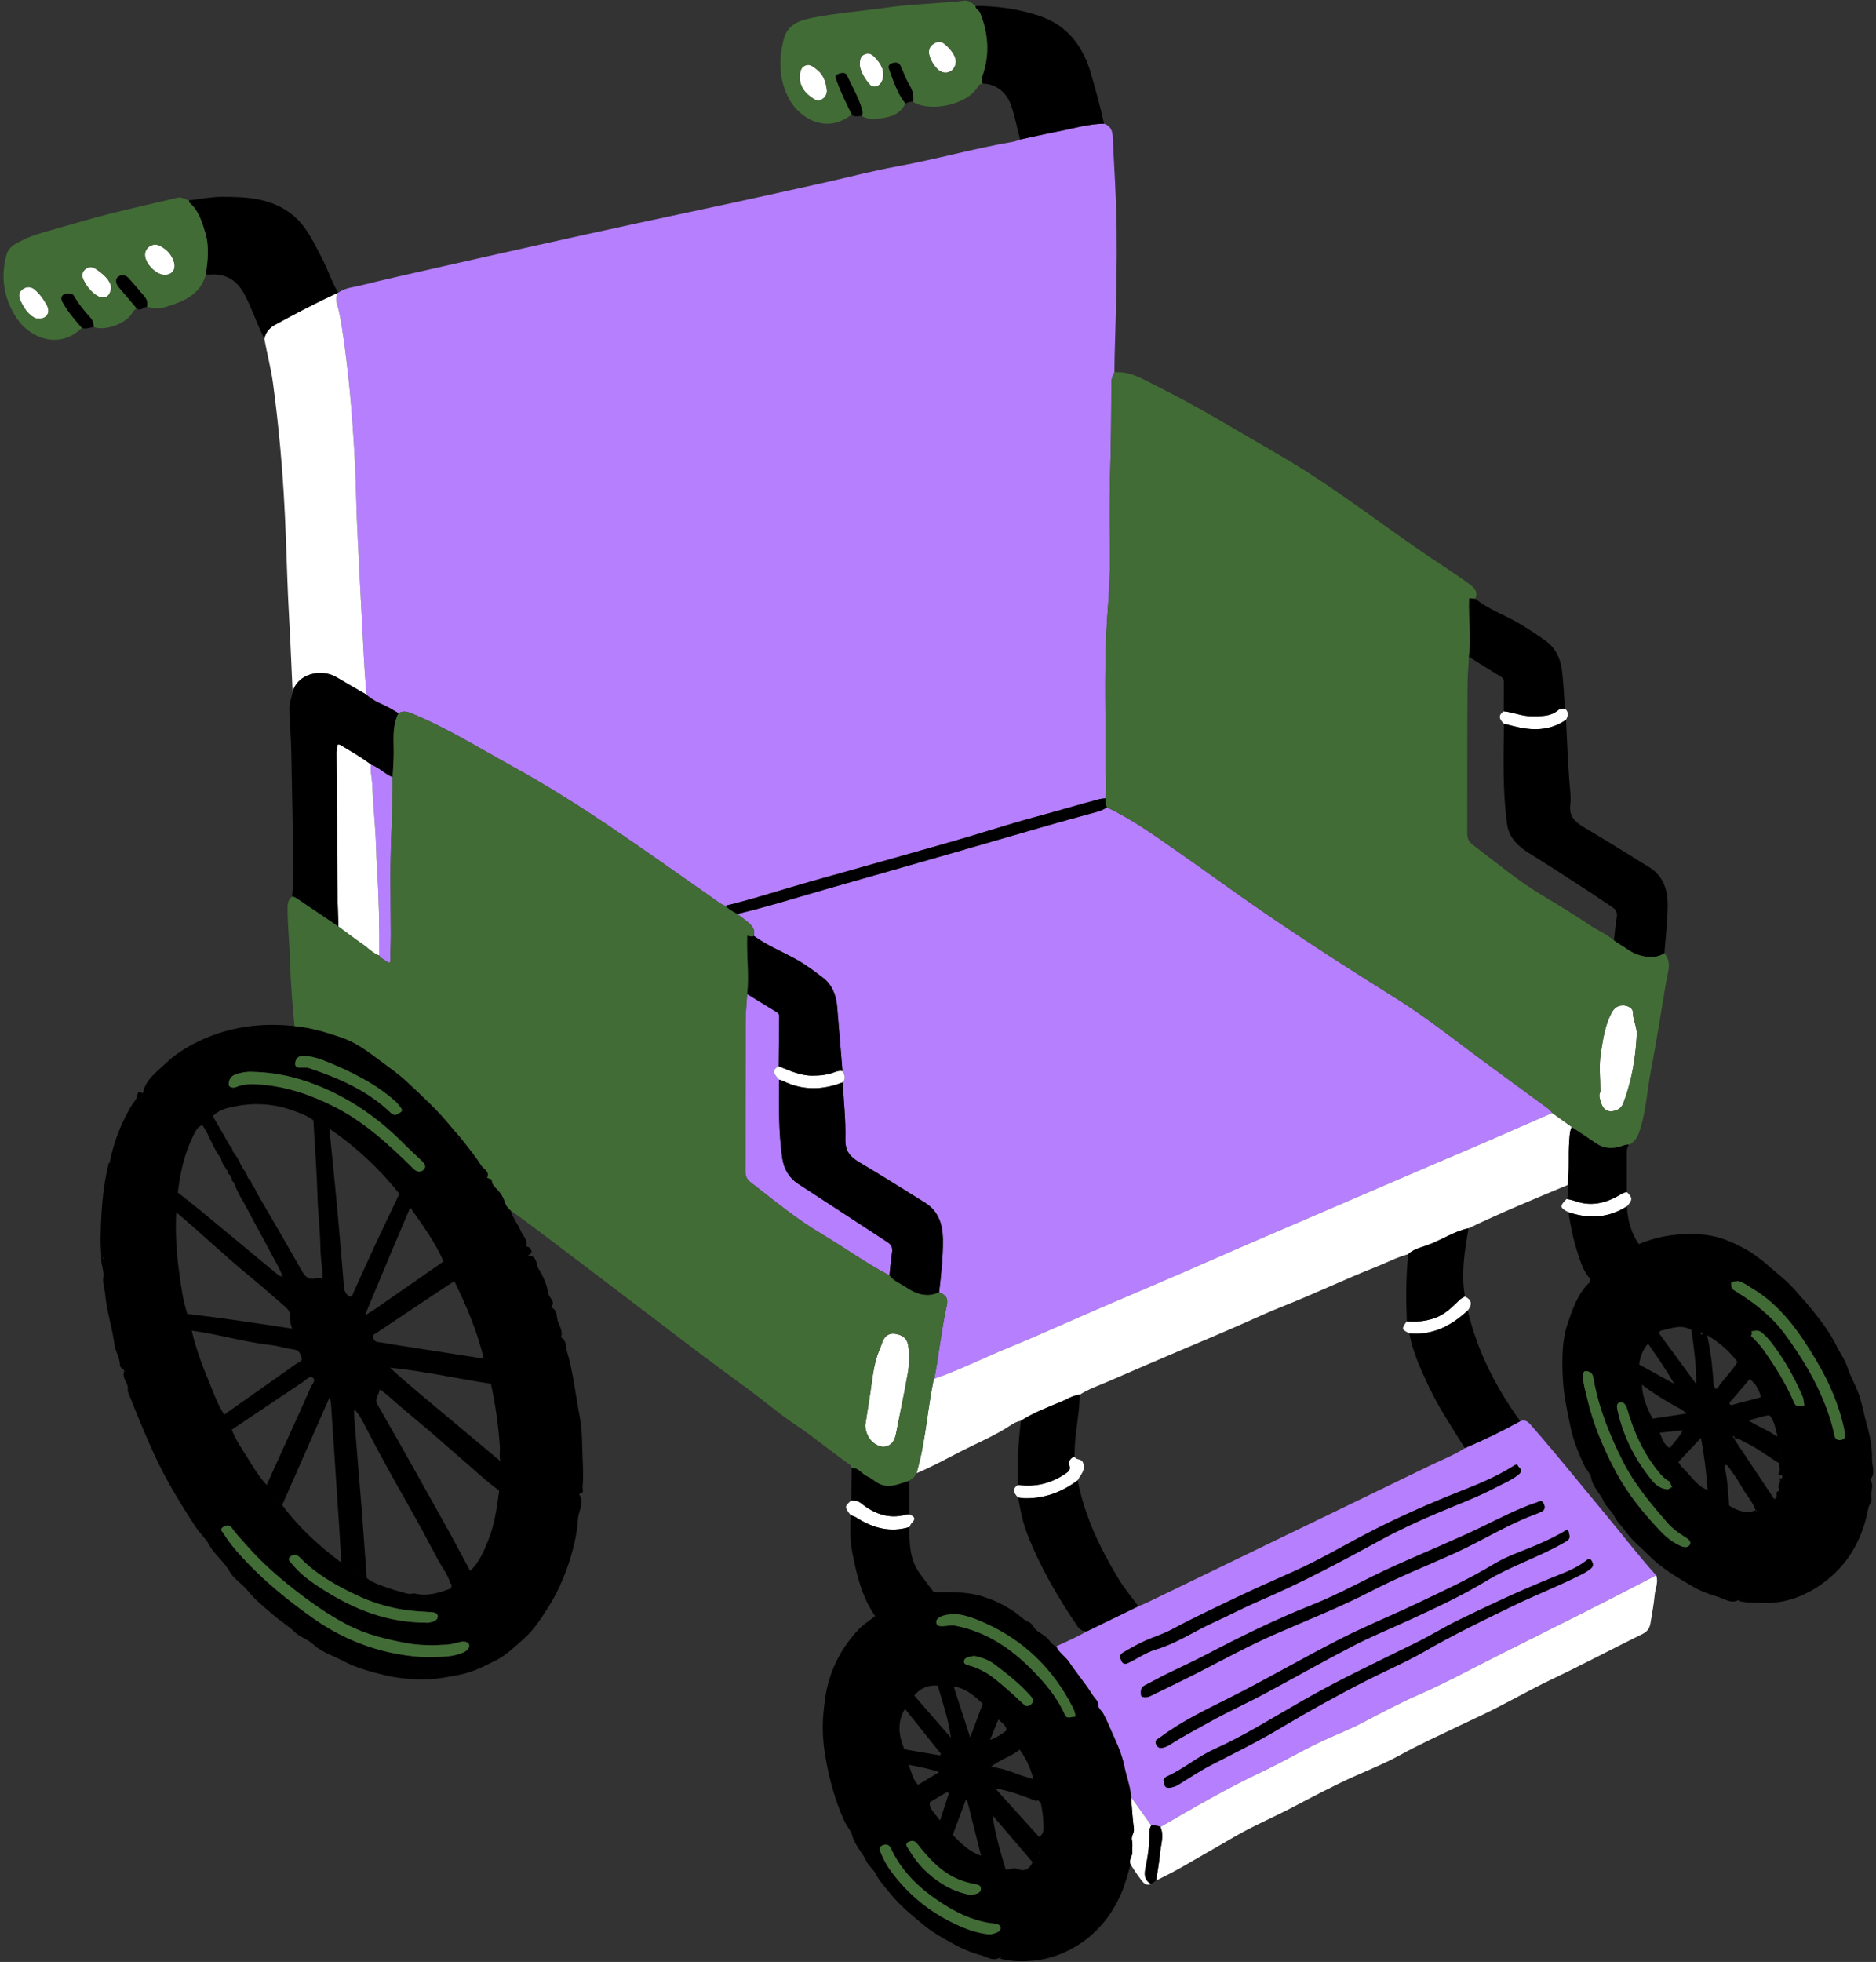
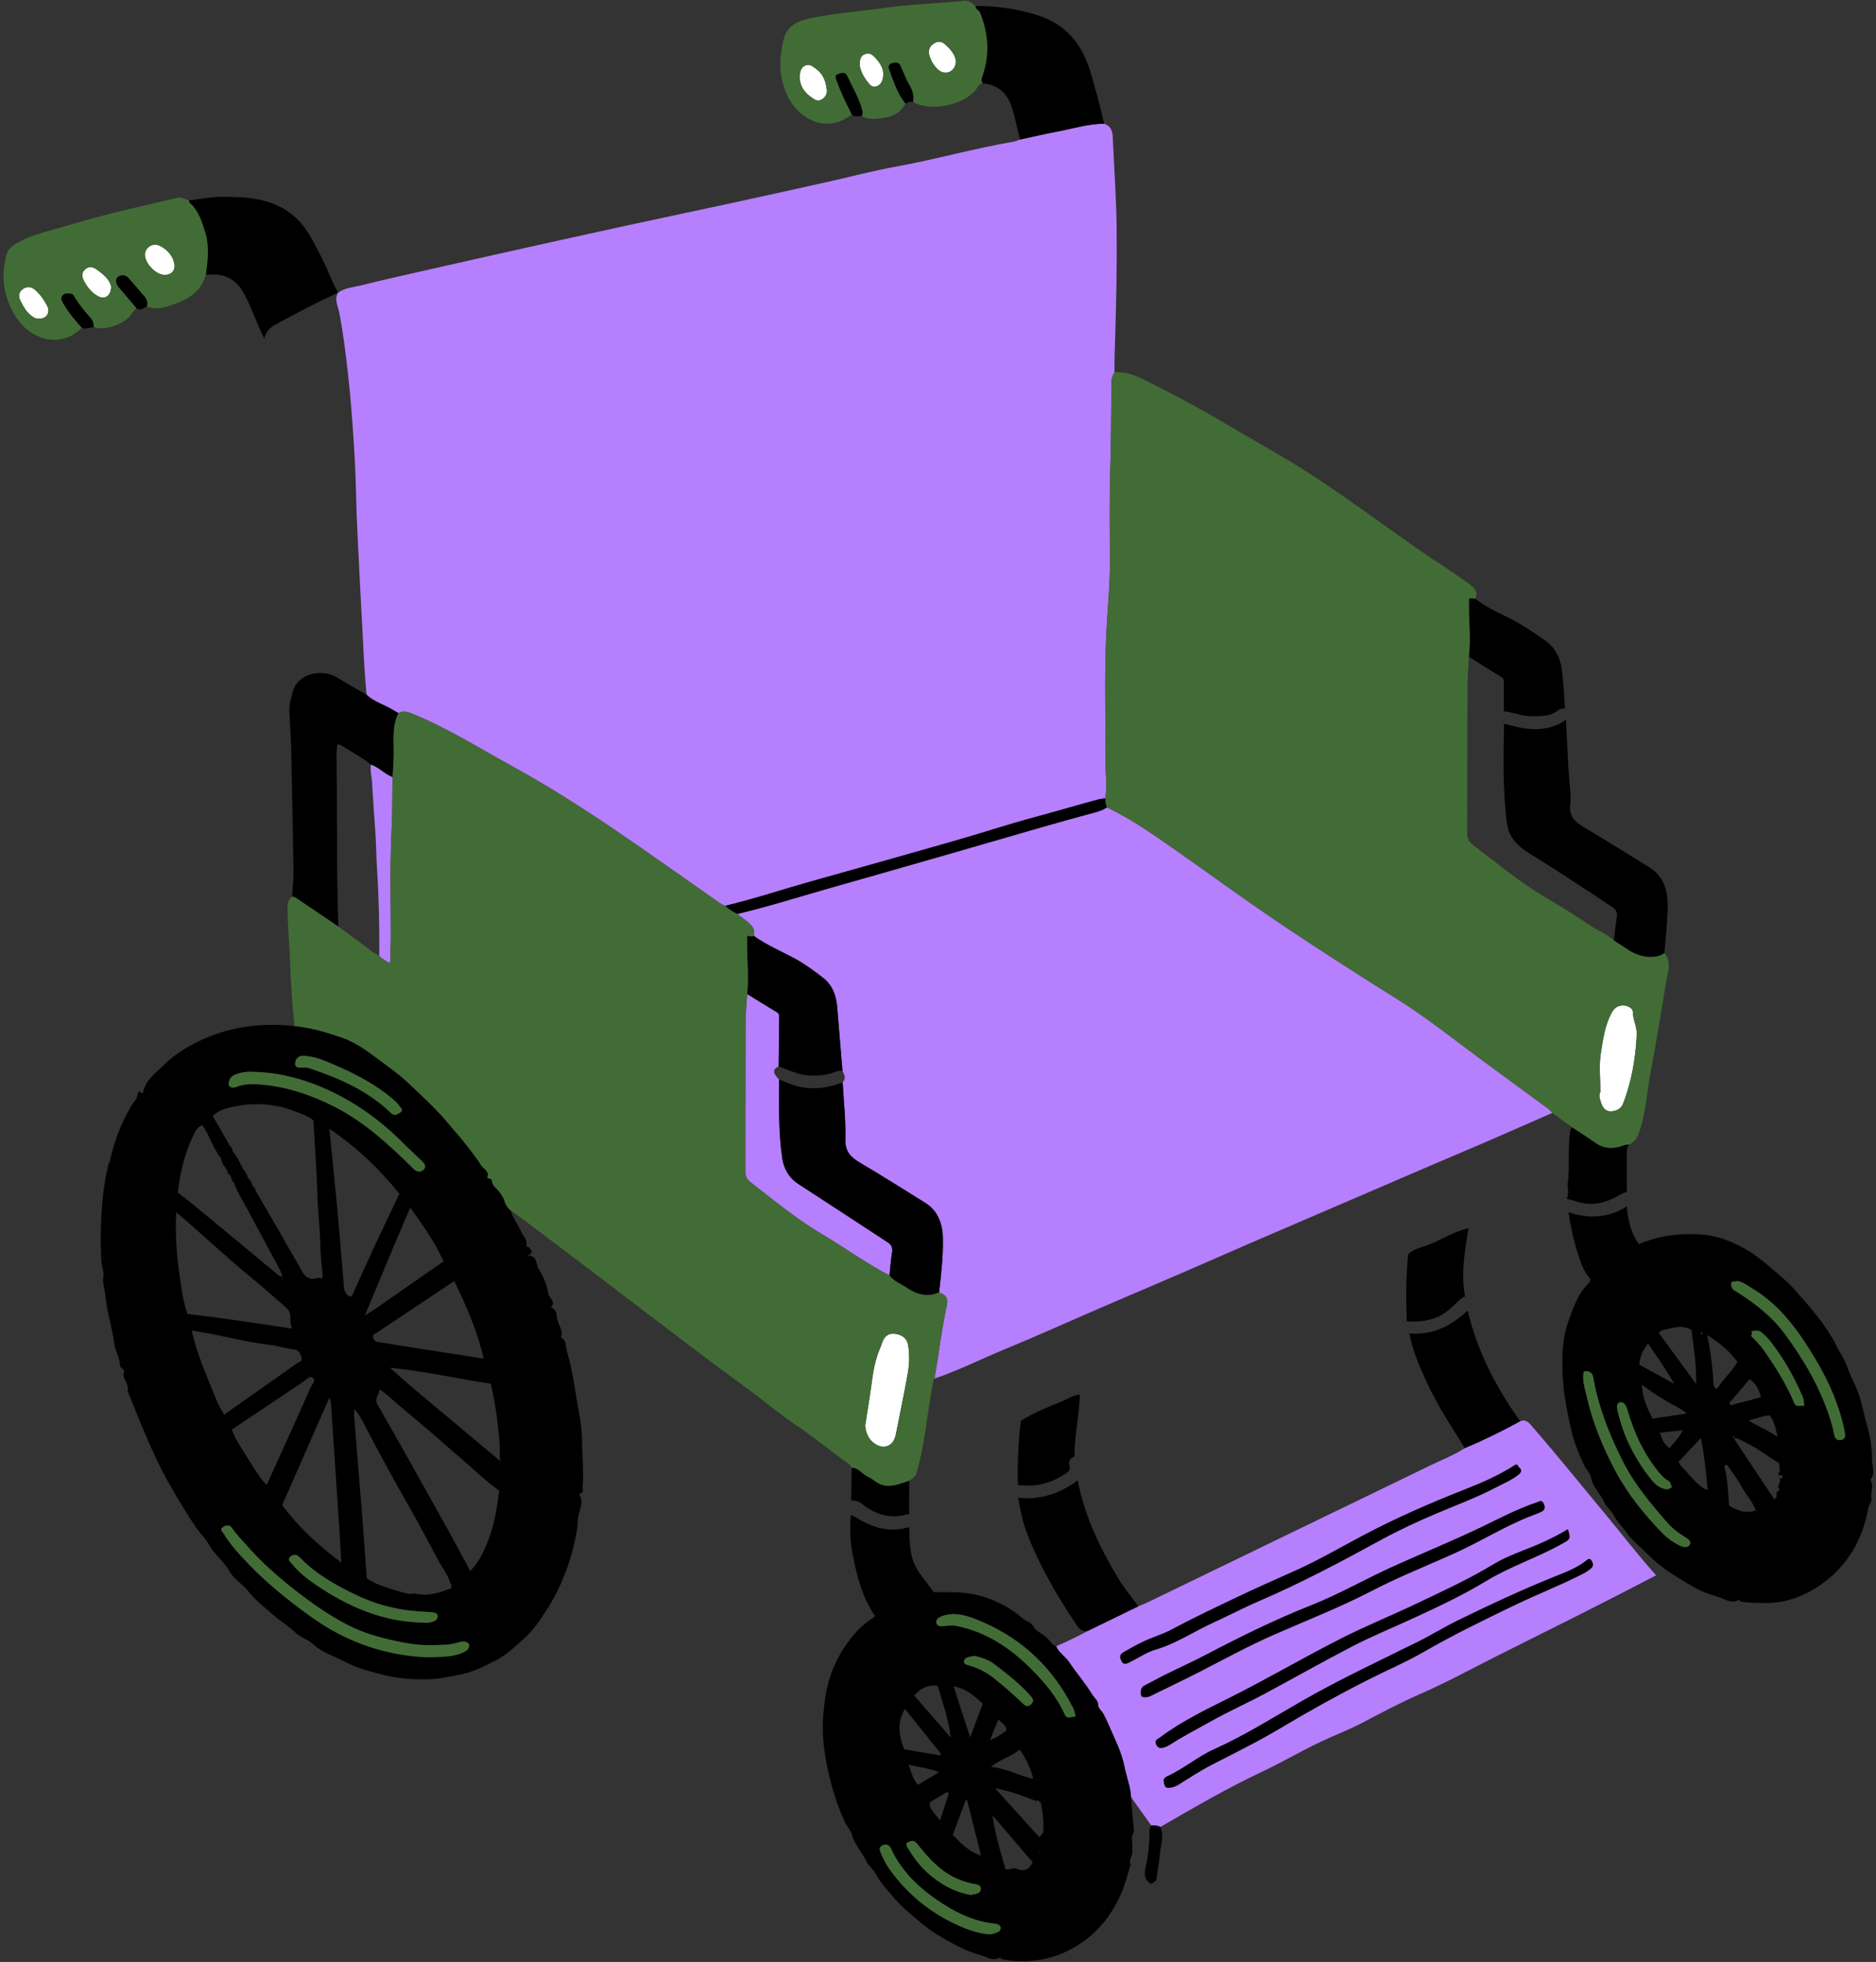
<svg xmlns="http://www.w3.org/2000/svg" fill="#000000" height="333.1" preserveAspectRatio="xMidYMid meet" version="1" viewBox="-0.6 -0.1 318.7 333.1" width="318.7" zoomAndPan="magnify">
  <rect x="-0.6" y="-0.1" width="318.7" height="333.1" fill="#333333" stroke="none" />
  <g id="change1_1">
    <path d="M186.96,20.905c1.064,0.341,1.426,1.141,1.472,2.182c0.227,5.139,0.603,10.276,0.663,15.416 c0.071,6.171-0.055,12.346-0.243,18.515c-0.062,2.032-0.129,4.062-0.128,6.095c-0.328,0.561-0.521,1.161-0.522,1.816 c-0.009,5.034-0.044,10.066-0.194,15.1c-0.154,5.145-0.055,10.298-0.051,15.447c0.002,4.053-0.434,8.083-0.622,12.119 c-0.326,6.981-0.081,13.987-0.157,20.982c-0.025,2.29,0.358,4.578,0.008,6.867c-0.352,0.048-0.715,0.058-1.056,0.149 c-3.592,0.956-7.152,2.027-10.745,2.989c-4.71,1.261-9.346,2.796-14.035,4.14c-8.069,2.312-16.151,4.577-24.234,6.842 c-4.843,1.357-9.615,2.96-14.513,4.123c-0.698-0.224-1.251-0.698-1.836-1.105c-11.227-7.818-22.243-15.951-34.278-22.547 c-5.734-3.143-11.273-6.652-17.376-9.095c-0.73-0.292-1.348-0.336-2.011,0.046c-0.308-0.18-0.623-0.35-0.924-0.54 c-1.468-0.926-3.227-1.348-4.503-2.605c-0.28-2.87-0.445-5.753-0.581-8.627c-0.169-3.568-0.402-7.133-0.564-10.701 c-0.224-4.918-0.541-9.834-0.644-14.755c-0.063-3.048-0.215-6.091-0.413-9.127c-0.243-3.716-0.522-7.433-0.942-11.139 c-0.401-3.54-0.816-7.069-1.511-10.568c-0.214-1.078-0.864-2.193-0.188-3.344l0.027,0.006c1.177-0.843,2.611-0.924,3.942-1.255 c3.952-0.983,7.928-1.866,11.9-2.765c5.955-1.348,11.913-2.688,17.873-4.012c5.637-1.252,11.276-2.492,16.919-3.714 c5.501-1.191,11.012-2.339,16.513-3.532c5.255-1.14,10.505-2.305,15.754-3.475c3.98-0.887,7.93-1.94,11.939-2.665 c6.668-1.206,13.191-3.075,19.871-4.212c0.386-0.066,0.754-0.242,1.129-0.368c2.123-0.457,4.238-0.957,6.372-1.36 C181.693,21.733,184.26,20.92,186.96,20.905z M248.242,245.762c-1.8,1.18-3.812,1.942-5.735,2.876 c-7.807,3.795-15.628,7.563-23.441,11.345c-8.25,3.993-16.497,7.993-24.748,11.984c-0.498,0.241-1.02,0.434-1.531,0.649 c-2.882,1.4-5.765,2.8-8.647,4.201c-1.717,0.975-3.512,1.79-5.315,2.588c0.46,1.119,1.55,1.715,2.206,2.695 c1.263,1.886,2.764,3.617,3.949,5.545c0.32,0.521,0.968,1.023,0.955,1.544c-0.019,0.81,0.592,1.098,0.879,1.634 c0.323,0.604,0.642,1.251,0.893,1.845c0.997,2.353,2.227,4.658,2.716,7.173c0.338,1.735,1.029,3.391,1.122,5.173 c1.145,1.602,2.289,3.205,3.434,4.807c0.539-0.044,1.061,0.012,1.552,0.257c5.672-3.276,11.324-6.577,17.266-9.371 c3.36-1.58,6.57-3.483,9.934-5.074c2.361-1.117,4.807-2.037,7.127-3.254c3.155-1.654,6.306-3.34,9.567-4.763 c4.828-2.107,9.431-4.646,14.134-6.992c4.358-2.174,8.713-4.352,13.065-6.538c2.216-1.113,4.425-2.239,6.631-3.37 c2.17-1.113,4.332-2.24,6.497-3.362c-2.998-3.315-5.708-6.87-8.566-10.301c-4.262-5.118-8.422-10.321-12.816-15.329 c-0.514-0.586-1.002-0.807-1.715-0.532C254.598,242.876,251.465,244.411,248.242,245.762z M197.625,301.513 c2.835-1.271,5.2-3.349,8.033-4.623c5.165-2.323,9.955-5.338,14.853-8.148c6.41-3.677,13.098-6.799,19.713-10.069 c2.309-1.142,4.504-2.515,6.817-3.646c5.325-2.604,10.696-5.112,16.196-7.337c1.948-0.788,3.957-1.497,5.642-2.836 c0.246-0.195,0.569-0.503,0.883,0.007c0.281,0.457,0.366,0.923-0.042,1.281c-0.444,0.388-0.959,0.714-1.486,0.984 c-3.859,1.975-7.912,3.538-11.805,5.423c-5.07,2.455-10.15,4.907-15.042,7.733c-3.124,1.804-6.47,3.219-9.693,4.855 c-5.065,2.571-10.028,5.327-14.907,8.24c-3.754,2.242-7.683,4.159-11.568,6.161c-1.935,0.997-3.764,2.205-5.613,3.362 c-0.461,0.288-0.922,0.426-1.44,0.517c-0.766,0.134-0.962-0.267-1.055-1.099C196.98,302.022,197.302,301.658,197.625,301.513z M193.237,287.611c-0.032-0.574-0.09-1.195,0.598-1.541c1.199-0.602,2.366-1.267,3.567-1.863c2.241-1.112,4.527-2.137,6.743-3.297 c5.887-3.082,11.833-6.022,18.02-8.471c4.86-1.924,9.395-4.554,14.157-6.695c4.927-2.215,9.935-4.259,14.801-6.598 c3.082-1.481,6.093-3.085,9.352-4.167c0.486-0.162,0.82-0.465,1.142,0.157c0.3,0.577,0.306,1.092-0.335,1.406 c-0.563,0.276-1.16,0.483-1.746,0.711c-4.42,1.716-8.44,4.252-12.74,6.212c-4.797,2.187-9.718,4.109-14.4,6.541 c-5.368,2.789-11,4.976-16.527,7.403c-4.353,1.911-8.523,4.191-12.748,6.36c-2.652,1.361-5.352,2.631-8.025,3.951 c-0.326,0.161-0.638,0.333-1.081,0.325C193.741,288.008,193.264,288.111,193.237,287.611z M264.581,262.092 c-4.139,2.299-8.678,3.768-12.738,6.237c-4.047,2.461-8.349,4.451-12.641,6.432c-3.346,1.545-6.771,2.933-10.041,4.629 c-5.002,2.595-9.908,5.372-14.874,8.036c-3.08,1.653-6.277,3.077-9.33,4.788c-2.283,1.279-4.614,2.47-6.808,3.904 c-0.26,0.17-0.55,0.313-0.846,0.407c-0.595,0.189-1.17,0.293-1.498-0.472c-0.318-0.743,0.215-0.831,0.677-1.177 c3.618-2.712,7.684-4.661,11.684-6.663c6.475-3.241,12.715-6.909,19.172-10.176c4.185-2.117,8.533-3.877,12.762-5.89 c4.409-2.1,8.856-4.136,13.05-6.678c2.313-1.402,4.919-2.232,7.404-3.293c1.794-0.766,3.532-1.629,5.202-2.641 C266.247,261.269,266.203,261.191,264.581,262.092z M189.806,281.631c-0.301-0.597,0.044-0.962,0.432-1.189 c1.166-0.685,2.351-1.35,3.577-1.916c1.515-0.699,3.145-1.166,4.609-1.951c3.736-2.004,7.572-3.802,11.393-5.628 c3.191-1.525,6.437-2.936,9.663-4.387c3.914-1.76,7.622-3.924,11.407-5.928c5.659-2.997,11.502-5.545,17.451-7.881 c2.885-1.133,5.724-2.381,8.342-4.06c0.589-0.378,0.54,0.16,0.781,0.347c0.624,0.486,0.294,0.905-0.106,1.228 c-1.153,0.932-2.534,1.487-3.833,2.169c-3.241,1.701-6.68,2.961-10.044,4.391c-3.214,1.366-6.39,2.827-9.464,4.505 c-6.798,3.713-13.637,7.345-20.766,10.407c-2.618,1.124-5.148,2.468-7.738,3.645c-3.284,1.491-6.292,3.552-9.808,4.585 c-1.535,0.451-2.919,1.414-4.374,2.139c-0.247,0.123-0.509,0.215-0.627,0.264C190.031,282.395,189.984,281.986,189.806,281.631z M126.491,156.496c0.692,0.591,1.262,1.266,0.964,2.289c2.191,1.595,4.699,2.62,7.06,3.908c1.68,0.917,3.209,2.058,4.71,3.216 c1.549,1.195,2.227,2.951,2.392,4.883c0.312,3.651,0.604,7.303,0.904,10.955c0.362,0.631,0.643,1.264,0.033,1.912 c0.175,3.216,0.538,6.438,0.458,9.649c-0.051,2.052,0.85,3.031,2.437,3.964c3.742,2.2,7.409,4.529,11.098,6.819 c2.295,1.425,3.005,3.709,3.038,6.193c0.04,3.023-0.309,6.037-0.65,9.043c1.268,0.471,1.571,1.004,1.277,2.35 c-0.889,4.065-1.319,8.207-2.082,12.292c4.203-1.441,8.172-3.446,12.275-5.129c5.328-2.186,10.574-4.572,15.863-6.855 c4.594-1.983,9.204-3.93,13.798-5.913c3.963-1.711,7.909-3.461,11.871-5.174c5.353-2.313,10.715-4.605,16.073-6.908 c4.812-2.068,9.621-4.143,14.434-6.208c3.178-1.363,6.367-2.699,9.54-4.071c3.71-1.605,7.409-3.237,11.113-4.857 c-0.266-0.407-0.635-0.691-1.028-0.977c-3.463-2.521-6.907-5.067-10.363-7.597c-4.947-3.621-9.724-7.481-14.928-10.741 c-7.54-4.723-15.036-9.515-22.379-14.537c-5.117-3.5-10.118-7.167-15.203-10.714c-3.788-2.642-7.554-5.331-11.751-7.321 c-0.554,0.396-1.169,0.63-1.829,0.808c-3.02,0.816-6.036,1.65-9.043,2.512c-5.651,1.619-11.293,3.271-16.943,4.893 c-6.23,1.789-12.462,3.572-18.699,5.337c-5.425,1.535-10.801,3.248-16.289,4.559C125.259,155.548,125.9,155.992,126.491,156.496z M131.687,180.935c0.025-2.827,0.045-5.654,0.079-8.481c0.004-0.366-0.141-0.554-0.455-0.742c-1.672-0.998-3.324-2.029-4.983-3.048 c-0.097,1.591-0.272,3.181-0.278,4.772c-0.031,8.464-0.016,16.928-0.03,25.392c-0.001,0.738,0.247,1.298,0.833,1.752 c3.95,3.057,7.796,6.256,12.11,8.811c3.879,2.298,7.531,4.966,11.54,7.051c0.139-1.304,0.227-2.616,0.437-3.908 c0.129-0.788-0.105-1.301-0.742-1.716c-5.048-3.293-10.081-6.609-15.143-9.882c-1.66-1.073-2.513-2.616-2.779-4.489 c-0.624-4.393-0.563-8.82-0.516-13.243C130.649,182.091,130.628,181.461,131.687,180.935z M65.03,163.096 c0.516,0.373,0.738,0.36,0.719-0.392c-0.035-1.375,0.05-2.752,0.047-4.128c-0.007-3.149-0.045-6.298-0.055-9.447 c-0.01-3.114,0.087-6.223,0.218-9.336c0.112-2.645,0.065-5.305,0.141-7.958c-1.333-0.524-2.313-1.658-3.675-2.133 c-0.181,1.061,0.14,2.092,0.194,3.14c0.137,2.689,0.336,5.376,0.534,8.062c0.152,2.057,0.146,4.123,0.279,6.175 c0.327,5.021,0.432,10.043,0.409,15.071C64.121,162.611,64.619,162.799,65.03,163.096z" fill="#b67ffd" />
  </g>
  <g id="change2_1">
    <path d="M146.39,241.899c0.255-1.646,0.499-3.294,0.767-4.938c0.433-2.66,0.574-5.382,1.654-7.907 c0.171-0.401,0.315-0.813,0.46-1.225c0.361-1.02,1.057-1.636,2.157-1.487c1.121,0.152,2.031,0.671,2.248,1.939 c0.284,1.658,0.204,3.324-0.088,4.955c-0.602,3.36-1.313,6.701-1.969,10.052c-0.213,1.085-0.651,1.996-1.848,2.218 c-1.008,0.187-2.327-0.648-2.891-1.761C146.589,243.169,146.402,242.561,146.39,241.899z M271.358,187.021 c0.252,0.884,0.751,1.577,1.708,1.559c0.899-0.017,1.718-0.418,2.086-1.343c0.292-0.735,0.536-1.49,0.763-2.248 c0.924-3.086,1.394-6.247,1.536-9.462c0.058-1.32-0.66-2.492-0.654-3.833c0.003-0.539-0.733-1.042-1.538-1.087 c-1.039-0.059-1.644,0.437-2.09,1.275c-1.135,2.134-1.456,4.521-1.819,6.83c-0.337,2.14-0.072,4.374-0.072,6.567 C270.93,185.899,271.195,186.447,271.358,187.021z M28.994,44.528c-0.346-1.356-1.251-2.309-2.464-2.906 c-1.154-0.567-2.47,0.265-2.505,1.485c-0.044,1.497,1.858,3.463,3.358,3.47C28.58,46.583,29.294,45.705,28.994,44.528z M7.398,51.793c-0.538-1.019-1.208-1.972-2.1-2.733c-0.625-0.533-1.347-0.54-1.986-0.108c-0.724,0.489-0.839,1.2-0.444,2 c0.443,0.897,0.915,1.766,1.698,2.423c0.437,0.367,0.892,0.677,1.5,0.631C7.325,54.025,8.011,52.954,7.398,51.793z M15.773,45.622 c-0.659-0.454-1.293-0.541-1.927,0.019c-0.62,0.548-0.533,1.266-0.228,1.857c0.566,1.096,1.312,2.092,2.438,2.695 c1.146,0.614,2.186-0.009,2.227-1.648C18.018,47.362,16.965,46.444,15.773,45.622z M137.348,16.5 c0.513,0.35,0.958,0.675,1.616,0.313c0.686-0.378,0.971-1.012,0.897-1.68c-0.155-1.396-0.611-2.675-1.846-3.561 c-0.563-0.405-1.081-0.875-1.805-0.556c-0.859,0.379-0.887,1.209-0.966,1.839C135.263,14.596,136.107,15.653,137.348,16.5z M160.044,7.507c-0.49-0.454-1.052-0.703-1.744-0.354c-0.703,0.354-1.12,0.829-1.091,1.677c0.037,1.077,1.136,2.836,2.117,3.262 c1.165,0.506,2.453-0.313,2.46-1.802C161.705,9.233,160.931,8.329,160.044,7.507z M147.184,14.276 c0.651,0.722,1.8,0.244,2.117-0.789c0.483-1.576-0.235-2.754-1.259-3.838c-0.495-0.524-1.008-0.873-1.78-0.53 c-0.727,0.323-0.777,0.935-0.818,1.822C145.601,12.106,146.282,13.274,147.184,14.276z" fill="#ffffff" />
  </g>
  <g id="change3_1">
-     <path d="M263.096,188.855c1.106,0.795,2.212,1.589,3.319,2.384c-0.36,0.728-0.357,1.525-0.421,2.306 c-0.205,2.514,0.081,5.047-0.298,7.555c-5.644,2.355-11.297,4.687-16.813,7.335c-2.572,0.538-4.724,2.105-7.18,2.935 c-1.072,0.362-2.206,0.633-3.065,1.461c-1.949,0.516-3.723,1.475-5.586,2.208c-5.289,2.081-10.412,4.552-15.702,6.641 c-2.273,0.898-4.523,1.933-6.773,2.93c-3.448,1.529-6.935,2.968-10.402,4.452c-4.124,1.765-8.254,3.513-12.361,5.317 c-1.672,0.734-3.424,1.302-4.975,2.301c-1.137,0.097-2.069,0.747-3.084,1.164c-2.365,0.972-4.762,1.886-6.929,3.278 c-1.01,0.168-1.779,0.808-2.619,1.318c-2.473,1.502-5.144,2.621-7.71,3.943c-2.448,1.261-4.864,2.587-7.409,3.648 c1.53-5.144,1.819-10.515,2.885-15.743c0.023-0.112,0.103-0.213,0.157-0.319c4.203-1.441,8.172-3.446,12.275-5.129 c5.328-2.186,10.574-4.572,15.863-6.855c4.594-1.983,9.204-3.93,13.798-5.913c3.963-1.711,7.909-3.461,11.871-5.174 c5.353-2.313,10.715-4.605,16.073-6.908c4.812-2.068,9.621-4.143,14.434-6.208c3.178-1.363,6.367-2.699,9.54-4.071 C255.693,192.106,259.392,190.475,263.096,188.855z M46.042,55.093c-0.934,0.516-1.5,1.269-1.741,2.291 c0.451,2.498,1.112,4.945,1.462,7.475c0.501,3.625,0.892,7.263,1.233,10.899c0.489,5.216,0.781,10.455,0.979,15.691 c0.164,4.327,0.274,8.655,0.521,12.98c0.247,4.321,0.414,8.647,0.616,12.971c0.796-3.14,4.913-4.062,7.508-2.495 c1.668,1.007,3.37,1.958,5.056,2.934c-0.28-2.87-0.445-5.753-0.581-8.627c-0.169-3.568-0.402-7.133-0.564-10.701 c-0.224-4.918-0.541-9.834-0.644-14.755c-0.063-3.048-0.215-6.091-0.413-9.127c-0.243-3.716-0.522-7.433-0.942-11.139 c-0.401-3.54-0.816-7.069-1.511-10.568c-0.214-1.078-0.864-2.193-0.188-3.344C53.167,51.283,49.579,53.138,46.042,55.093z M196.475,314.501c-0.136,1.565-0.436,3.117-0.665,4.674c1.341-0.692,2.711-1.334,4.018-2.086c3.063-1.763,6.141-3.5,9.189-5.289 c3.147-1.847,6.538-3.273,9.781-4.963c3.653-1.904,7.281-3.852,11.052-5.516c2.495-1.102,5.018-2.142,7.415-3.46 c1.595-0.877,3.224-1.696,4.864-2.488c3.064-1.482,6.149-2.921,9.222-4.386c3.966-1.89,7.757-4.119,11.729-6.007 c5.181-2.462,10.247-5.165,15.398-7.691c0.903-0.443,1.197-1.084,1.332-1.939c0.241-1.536,0.552-3.066,0.686-4.611 c0.097-1.126,0.684-2.222,0.26-3.386c-2.165,1.121-4.327,2.249-6.497,3.362c-2.206,1.132-4.415,2.257-6.631,3.37 c-4.352,2.185-8.707,4.364-13.065,6.538c-4.703,2.346-9.306,4.885-14.134,6.992c-3.261,1.423-6.412,3.109-9.567,4.763 c-2.32,1.216-4.766,2.137-7.127,3.254c-3.364,1.591-6.574,3.494-9.934,5.074c-5.942,2.794-11.594,6.095-17.266,9.371 C197.205,311.558,196.602,313.034,196.475,314.501z M193.129,318.883c0.434,0.546,0.862,1.293,1.804,0.884 c-1.024-0.637-1.201-1.443-0.944-2.659c0.424-2.014,0.715-4.076,0.673-6.155c-0.008-0.42,0.109-0.785,0.32-1.134 c-1.145-1.602-2.289-3.205-3.434-4.807c0.15,1.779,0.238,3.566,0.48,5.333c0.103,0.752-0.521,1.315-0.331,2.005 c0.175,0.637,0.014,1.268,0.076,1.881c0.08,0.791-0.703,1.425-0.296,2.223C192.022,317.268,192.521,318.119,193.129,318.883z M143.91,257.131c0.327,0.139,0.682,0.231,0.975,0.419c2.779,1.787,5.727,2.59,8.998,1.612c0.135-0.234,0.225-0.515,0.412-0.695 c0.826-0.8,0.335-1.166-0.444-1.458c-0.159,0.009-0.325-0.01-0.474,0.031c-2.931,0.822-5.428-0.098-7.695-1.92 c-0.501-0.403-1.066-0.491-1.675-0.46C142.849,255.662,142.844,255.776,143.91,257.131z M275.786,202.297 c-0.313,0.039-0.598,0.113-0.885,0.289c-2.445,1.499-5.015,2.25-7.864,1.242c-0.476-0.169-0.98-0.261-1.471-0.39 c-1.238,1.227-1.201,1.513,0.287,2.27c3.46,1.168,6.787,0.998,9.93-0.996C276.768,203.651,276.769,203.232,275.786,202.297z M238.826,226.289c3.949,0.348,7.122-1.284,9.912-3.89c0.766-0.97,0.752-1.789-0.464-2.372c-0.618,0.22-1.05,0.682-1.501,1.128 c-1.099,1.086-2.244,2.06-3.773,2.572c-1.524,0.511-3.042,0.63-4.611,0.495C237.471,225.557,237.471,225.557,238.826,226.289z M254.907,122.776c0.54,0.134,1.081,0.266,1.62,0.405c3.109,0.799,6.128,0.849,8.909-1.074c0.372-0.674,0.488-1.325-0.175-1.904 c-0.404-0.018-0.83-0.007-1.139,0.257c-1.358,1.158-2.986,1.02-4.597,1.034c-1.61,0.014-3.084-0.687-4.66-0.829 C253.778,121.391,254.189,122.087,254.907,122.776z M60.901,160.137c0.977,0.674,1.799,1.578,2.94,2.012 c0.023-5.028-0.082-10.05-0.409-15.071c-0.134-2.052-0.127-4.118-0.279-6.175c-0.199-2.686-0.397-5.372-0.534-8.062 c-0.053-1.048-0.374-2.079-0.194-3.14c-1.613-1.228-3.371-2.23-5.103-3.273c-0.437-0.263-0.655-0.203-0.662,0.349 c-0.004,0.315-0.096,0.63-0.094,0.945c0.028,4.26,0.1,8.52,0.093,12.779c-0.009,5.571,0.022,11.141,0.23,16.709 C58.224,158.19,59.539,159.197,60.901,160.137z M131.763,183.205c0.225,0.076,0.461,0.129,0.672,0.232 c3.34,1.624,6.714,1.561,10.118,0.222c0.61-0.648,0.329-1.28-0.033-1.912c-0.488-0.126-0.923,0.025-1.379,0.196 c-1.225,0.46-2.476,0.589-3.809,0.579c-2.065-0.016-3.814-0.886-5.645-1.587C130.628,181.461,130.649,182.091,131.763,183.205z M172.366,254.153c0.43,0.045,0.859,0.128,1.289,0.13c3.299,0.018,6.214-1.088,8.828-3.056c0.45-0.942,1.402-1.658,0.906-2.985 c-0.3-0.8-1.226-0.371-1.439-1.055c-0.743,0.275-1.098,0.79-0.864,1.574c0.184,0.62-0.091,0.931-0.569,1.263 c-2.478,1.722-5.197,2.4-8.187,1.989C171.46,252.55,171.473,253.312,172.366,254.153z" fill="#ffffff" />
-   </g>
+     </g>
  <g id="change4_1">
    <path d="M49.429,174.105c2.826,0.26,5.551,1.089,8.181,2.009c2.132,0.746,4.073,2.134,5.919,3.524 c1.697,1.277,3.472,2.479,5.014,3.926c2.534,2.378,5.116,4.715,7.321,7.434c0.702,0.866,1.494,1.68,2.183,2.564 c1.065,1.367,2.183,2.72,3.087,4.175c0.378,0.608,1.563,1.057,1.019,2.155c0.334,0.088,0.789,0.12,0.825,0.521 c0.062,0.702,0.531,1.041,0.959,1.499c0.502,0.537,0.963,1.209,1.165,1.903c0.2,0.688,0.54,1.173,1.052,1.6 c0.379,1.285,1.243,2.339,1.744,3.535c0.318,0.762,1.139,1.387,0.917,2.381c-0.074,0.331,0.349,0.205,0.485,0.368 c0.373,0.446,0.842,0.896-0.317,1.368c1.785-0.032,1.414,1.486,1.93,2.284c0.797,1.234,1.414,2.735,1.622,4.132 c0.115,0.772,1.405,1.435,0.44,2.361c0.871,0.311,0.976,1.076,1.068,1.834c0.134,1.106,1.118,2.042,0.646,3.266 c0.96,0.448,0.747,1.433,0.976,2.199c1.131,3.771,1.525,7.692,2.264,11.542c0.314,1.635,0.345,3.337,0.382,5.011 c0.049,2.216,0.266,4.433,0.057,6.651c-0.039,0.413,0.347,1.003-0.441,1.135c-0.167,0.028-0.12,0.149-0.061,0.252 c0.672,1.173,0.098,2.215-0.175,3.364c-0.17,0.713-0.128,1.542-0.25,2.343c-0.522,3.416-1.531,6.665-2.97,9.786 c-0.576,1.25-1.237,2.473-1.979,3.632c-1.222,1.909-2.468,3.852-4.179,5.339c-1.479,1.286-2.902,2.718-4.679,3.604 c-1.957,0.976-3.919,2.006-6.097,2.42c-1.851,0.351-3.691,0.751-5.6,0.788c-2.42,0.047-4.818-0.13-7.153-0.697 c-2.4-0.583-4.814-1.215-7.015-2.383c-1.716-0.91-3.67-1.487-5.089-2.807c-1-0.93-2.305-1.245-3.271-2.191 c-1.044-1.023-2.349-1.775-3.458-2.74c-1.551-1.349-3.212-2.637-4.472-4.232c-0.958-1.213-2.378-1.971-3.108-3.297 c-0.949-1.725-2.598-2.856-3.542-4.639c-0.497-0.938-1.516-1.841-2.157-2.823c-2.622-4.015-5.131-8.099-7.126-12.481 c-1.384-3.04-2.662-6.121-3.884-9.228c-0.221-0.562-0.615-1.32-0.559-1.677c0.178-1.138-1.06-1.883-0.616-3.038 c0.165-0.43-0.706-0.538-0.708-1.081c-0.004-1.27-0.785-2.346-0.943-3.566c-0.372-2.867-1.317-5.628-1.572-8.509 c-0.083-0.939-0.462-1.911-0.322-2.773c0.185-1.138-0.353-2.096-0.342-3.173c0.012-1.172-0.126-2.386-0.106-3.54 c0.072-4.263,0.318-8.532,1.365-12.7c0.016-0.062,0.11-0.104,0.167-0.156c0.045,0.05,0.09,0.101,0.134,0.151 c0.011-0.036,0.021-0.072,0.032-0.107c-0.056-0.013-0.113-0.027-0.169-0.04c0.688-3.415,1.9-6.619,3.684-9.624 c0.356-0.599,0.942-1.1,1.042-1.871c0.012-0.091,0.118-0.881,0.681-0.357c0.073,0.068,0.234,0.106,0.274-0.075 c0.485-2.21,2.276-3.411,3.758-4.844c1.667-1.612,3.604-2.82,5.69-3.826C38.324,174.191,43.771,173.499,49.429,174.105z M33.787,190.925c-0.884,0.297-1.211,1.09-1.572,1.824c-1.495,3.035-2.224,6.282-2.601,9.622c-0.093,1.115-0.186,2.23-0.279,3.345 c-0.181,3.508,0.044,7.004,0.539,10.469c0.326,2.281,0.614,4.586,1.358,6.79c0.019,1.006,0.44,1.908,0.74,2.841 c0.69,2.988,1.753,5.849,2.932,8.671c0.791,1.894,1.448,3.85,2.585,5.584c0.318,0.907,0.709,1.778,1.288,2.553 c0.607,1.609,1.574,3.034,2.472,4.47c1.061,1.696,2.064,3.457,3.455,4.931c0.718,1.258,1.565,2.416,2.635,3.401 c2.82,3.805,6.265,6.967,10.057,9.771c1.341,1.035,2.716,2.015,4.312,2.633c1.085,0.831,2.361,1.249,3.634,1.672 c0.717,0.264,1.461,0.476,2.186,0.671c0.649,0.175,1.358,0.504,2.091,0.263c0.084,0.004,0.167,0.007,0.251,0.011 c2.085,0.533,4.018-0.092,5.937-0.791c0.391-0.142,0.29-0.513,0.267-0.825c0.155-0.1,0.316-0.194,0.465-0.302 c0.594-0.432,0.371-0.001,0.295,0.277c-0.035,0.009-0.073,0.012-0.102,0.03c-0.015,0.01-0.012,0.047-0.018,0.072 c0.034-0.04,0.067-0.08,0.101-0.12c1.113-0.396,1.871-1.191,2.457-2.181c1.514-1.415,2.293-3.278,3.049-5.134 c1.107-2.715,1.504-5.601,1.875-8.487c0.077-1.663,0.154-3.325,0.231-4.988c-0.269-0.807-0.054-1.637-0.109-2.456 c-0.245-3.61-0.738-7.181-1.529-10.712c-0.337-1.439-0.564-2.909-1.203-4.262c-1.093-4.608-2.938-8.931-5.008-13.167 c-0.541-1.149-0.975-2.356-1.822-3.339c-1.474-3.308-3.589-6.219-5.661-9.157c-0.615-0.773-1.23-1.547-1.845-2.32 c-3.41-4.271-7.349-7.972-11.88-11.037c-0.91-0.481-1.82-0.962-2.73-1.444c-1.017-0.773-2.2-1.185-3.383-1.623 c-3.215-1.188-6.521-1.408-9.844-0.763c-1.357,0.263-2.805,0.581-3.86,1.668C34.783,189.69,34.168,190.173,33.787,190.925z M71.97,281.27c0.2,0,0.401,0.011,0.6-0.002c1.928-0.122,3.884,0,5.704-0.906c0.599-0.298,0.957-0.845,0.804-1.265 c-0.173-0.477-0.875-0.578-1.455-0.439c-0.766,0.184-1.508,0.42-2.315,0.469c-2.294,0.14-4.582,0.162-6.845-0.261 c-3.507-0.656-6.962-1.48-10.161-3.163c-3.206-1.687-6.147-3.759-8.986-5.99c-2.921-2.296-5.683-4.76-8.132-7.566 c-0.812-0.93-1.693-1.792-2.387-2.831c-0.378-0.566-0.993-0.508-1.535-0.13c-0.593,0.413-0.082,0.734,0.117,1.064 c0.867,1.439,1.949,2.717,3.076,3.949c3.636,3.976,7.776,7.372,12.173,10.465C58.433,278.748,64.875,280.96,71.97,281.27z M42.595,181.888c-1.133-0.083-2.238,0.068-3.285,0.465c-0.745,0.282-1.112,1.039-1.046,1.716c0.045,0.469,0.762,0.591,1.293,0.37 c1.278-0.533,2.582-0.522,3.95-0.423c4.502,0.326,8.658,1.735,12.648,3.751c5.196,2.626,9.395,6.529,13.485,10.561 c0.624,0.615,1.231,0.627,1.727,0.159c0.56-0.528,0.088-1.096-0.349-1.521c-0.991-0.964-2.032-1.877-3.003-2.861 c-4.313-4.371-9.264-7.808-14.989-10.04C49.686,182.764,46.203,181.969,42.595,181.888z M71.844,275.389 c-0.16-0.038,0.001,0.047,0.148,0.028c0.752-0.097,1.736-0.287,1.768-1.049c0.032-0.774-0.911-0.746-1.61-0.785 c-1.427-0.081-2.861-0.175-4.27-0.399c-2.79-0.443-5.487-1.293-8.021-2.507c-3.435-1.645-6.764-3.51-9.459-6.287 c-0.49-0.505-0.996-0.695-1.567-0.29c-0.767,0.545-0.083,1.004,0.22,1.374c1.444,1.765,3.293,3.062,5.193,4.274 C59.517,273.109,65.145,275.392,71.844,275.389z M50.881,179.155c-0.885,0.001-1.327,0.625-1.338,1.355 c-0.011,0.701,0.678,0.66,1.236,0.643c0.394-0.012,0.817-0.014,1.184,0.109c5.047,1.697,9.896,3.786,13.798,7.551 c0.7,0.676,1.189,0.241,1.638-0.04c0.638-0.4,0.01-0.842-0.212-1.182c-0.256-0.393-0.625-0.725-0.987-1.034 c-3.381-2.888-7.326-4.786-11.397-6.458C53.547,179.582,52.254,179.202,50.881,179.155z M47.629,275.119 c-0.02,0.022-0.057,0.046-0.056,0.067c0.001,0.022,0.04,0.058,0.062,0.058s0.044-0.038,0.065-0.059 C47.677,275.165,47.655,275.144,47.629,275.119z M77.209,193.164c0.022-0.018,0.049-0.041,0.077-0.063 c-0.025-0.026-0.049-0.07-0.075-0.072c-0.026-0.002-0.055,0.04-0.082,0.063C77.156,193.116,77.182,193.14,77.209,193.164z M17,213.498c-0.027-0.028-0.052-0.078-0.08-0.079c-0.028-0.001-0.057,0.046-0.086,0.072c0.027,0.028,0.052,0.078,0.08,0.079 C16.941,213.571,16.971,213.524,17,213.498z M178.827,279.404c0.46,1.119,1.55,1.715,2.206,2.695 c1.263,1.886,2.764,3.617,3.949,5.545c0.32,0.521,0.968,1.023,0.955,1.544c-0.019,0.81,0.592,1.098,0.879,1.634 c0.323,0.604,0.642,1.251,0.893,1.845c0.997,2.353,2.227,4.658,2.716,7.173c0.338,1.735,1.029,3.391,1.122,5.173 c0.15,1.779,0.238,3.566,0.48,5.333c0.103,0.752-0.521,1.315-0.331,2.005c0.175,0.637,0.014,1.268,0.076,1.881 c0.08,0.791-0.703,1.425-0.296,2.223c-0.51,1.668-0.917,3.368-1.623,4.975c-1.453,3.308-3.587,6.105-6.525,8.179 c-2.542,1.795-5.443,2.91-8.558,3.188c-1.833,0.163-3.708,0.121-5.523-0.378c0.093-0.033,0.235-0.028,0.163-0.187 c-0.005-0.011-0.176,0.054-0.27,0.083c-1.151,0.582-2.151-0.213-3.151-0.478c-1.573-0.416-3.117-1.073-4.549-1.856 c-1.79-0.98-3.596-1.977-5.175-3.296c-1.897-1.585-3.86-3.126-5.416-5.053c-0.947-1.173-2.013-2.252-2.723-3.672 c-0.338-0.677-1.187-1.277-1.563-2.101c-0.7-1.532-1.991-2.698-2.422-4.461c-0.159-0.65-0.916-1.473-1.275-2.265 c-1.592-3.514-2.622-7.223-3.253-11.007c-0.387-2.321-0.558-4.716-0.351-7.082c0.171-1.959,0.409-3.93,0.963-5.824 c0.949-3.242,2.635-6.1,4.924-8.565c0.846-0.911,1.94-1.592,2.92-2.379c3.024-2.08,6.38-3.348,9.96-4.067 c0.598,0.004,1.197,0.017,1.795,0.009c2.291-0.032,4.555,0.087,6.764,0.809c1.863,0.609,3.609,1.471,5.199,2.57 c0.794,0.549,1.46,1.303,2.377,1.694c0.729,0.311,0.907,1.194,1.474,1.527c0.469,0.276,0.877,0.595,1.318,0.898 C177.663,278.201,177.962,279.116,178.827,279.404z M176.192,305.9c0.002-0.549-0.619-0.822-0.418-1.611 c0.165-0.647-0.2-1.695-0.847-2.359c-0.423-1.828-1.221-3.483-2.316-4.999c-0.51-1.237-1.102-2.418-2.22-3.238 c-0.04-0.934-0.848-1.299-1.382-1.867c-0.744-1.029-1.534-2.012-2.658-2.662c-1.425-1.362-2.903-2.637-4.949-2.962 c-0.903-0.015-1.78-0.594-2.704-0.122c-1.625-0.141-2.945,0.443-3.991,1.678c-1.052,0.391-1.162,1.433-1.566,2.27 c-1.391,2.266-1.068,4.561-0.111,6.865c-0.062,0.95,0.416,1.755,0.697,2.613c0.535,1.145,0.655,2.491,1.649,3.414 c-0.001,0.88,0.751,1.405,1.017,2.156c0.17,0.481,0.418,0.831,0.988,0.803c-0.109,0.435,0.002,0.774,0.247,1.179 c0.424,0.702,1.002,1.265,1.476,1.916c0.718,0.821,1.437,1.642,2.155,2.464c1.416,1.429,2.812,2.886,4.812,3.516 c0.958,1.541,2.575,1.881,4.159,2.278c0.629,0.267,1.203-0.352,1.869-0.065c1.282,0.551,2.14,0.168,2.726-1.116 c1.443-0.191,0.184-2.097,1.501-2.375c0.002,0,0-0.171-0.04-0.195c-0.734-0.444,0.244-1.23-0.343-1.697 c0.494-0.359,0.739-0.807,0.74-1.454C176.683,308.832,176.513,307.36,176.192,305.9z M161.284,273.936 c-0.906,0.099-1.546,0.15-2.181,0.5c-0.459,0.253-0.691,0.541-0.636,0.966c0.07,0.541,0.555,0.601,1.018,0.591 c0.745-0.016,1.463-0.23,2.237-0.08c5.183,1.003,9.344,3.78,12.972,7.456c2.231,2.26,4.296,4.671,5.589,7.617 c0.393,0.895,1.116,0.325,1.582,0.382c0.468,0.058,0.073-0.692,0.007-1.081c-0.032-0.189-0.16-0.363-0.251-0.54 c-3.321-6.531-8.3-11.353-14.993-14.329C164.878,274.639,163.044,273.921,161.284,273.936z M167.32,328.298 c0.457,0.051,0.843-0.099,1.266-0.243c0.47-0.16,0.816-0.385,0.802-0.836c-0.013-0.432-0.427-0.631-0.843-0.698 c-0.586-0.094-1.18-0.141-1.76-0.263c-3.485-0.731-6.498-2.499-9.296-4.571c-2.84-2.103-5.225-4.679-6.738-7.958 c-0.243-0.527-0.699-0.831-1.362-0.551c-0.661,0.279-0.602,0.688-0.378,1.247c0.43,1.075,0.965,2.092,1.642,3.021 c2.706,3.711,6.09,6.624,10.201,8.703C162.913,327.191,165.01,328.06,167.32,328.298z M164.348,321.621 c0.627-0.153,1.59-0.179,1.679-0.952c0.099-0.859-0.881-0.849-1.519-0.989c-1.043-0.228-2.038-0.563-3.001-1.04 c-2.645-1.31-4.523-3.469-6.297-5.713c-0.542-0.686-1.102-0.496-1.547-0.264c-0.613,0.32-0.079,0.877,0.11,1.207 c1.386,2.417,3.293,4.374,5.647,5.842C160.901,320.638,162.52,321.32,164.348,321.621z M164.892,281.039 c-0.658,0.147-1.58,0.16-1.715,0.848c-0.128,0.65,0.698,0.707,1.28,0.9c1.383,0.46,2.67,1.134,3.838,2.062 c1.62,1.288,3.16,2.656,4.663,4.076c0.429,0.405,0.907,0.991,1.591,0.337c0.698-0.668,0.197-1.121-0.264-1.637 c-1.752-1.962-3.831-3.551-5.901-5.138C167.378,281.715,166.157,281.294,164.892,281.039z M176.119,314.471 c-0.025-0.061-0.051-0.124-0.077-0.187c-0.022,0.069-0.052,0.137-0.064,0.208c-0.006,0.032,0.023,0.07,0.036,0.106 C176.048,314.556,176.082,314.515,176.119,314.471z M294.66,271.596c-1.152,0.581-2.182-0.17-3.144-0.488 c-1.508-0.498-3.063-0.967-4.458-1.795c-2.636-1.566-5.283-3.059-7.495-5.289c-1.314-1.324-2.837-2.49-3.908-4.011 c-0.652-0.926-1.518-1.676-2.059-2.774c-0.368-0.746-1.355-1.525-1.739-2.406c-0.618-1.42-1.899-2.443-2.166-4.12 c-0.09-0.565-0.821-1.295-1.162-2.021c-0.993-2.118-1.879-4.31-2.338-6.574c-0.378-1.863-0.798-3.747-1.051-5.657 c-0.292-2.199-0.359-4.361-0.294-6.53c0.055-1.841,0.31-3.72,0.916-5.465c0.839-2.417,1.658-4.884,3.578-6.751 c0.151-0.146,0.165-0.432,0.243-0.654c1.444-1.296,2.801-2.684,4.438-3.764c1.222-0.807,2.549-1.413,3.794-2.168 c3.468-1.48,7.129-1.92,10.827-1.624c2.038,0.163,4.052,0.82,5.916,1.759c0.935,0.471,1.877,0.955,2.73,1.556 c0.764,0.538,1.543,1.119,2.221,1.713c1.727,1.513,3.582,2.879,5.099,4.693c0.776,0.928,1.698,1.895,2.482,2.856 c1.644,2.015,3.244,4.113,4.371,6.464c0.258,0.539,0.59,1.029,0.873,1.545c0.326,0.593,0.695,1.267,0.867,1.817 c0.524,1.68,1.463,3.164,2.024,4.832c0.561,1.67,0.84,3.39,1.323,5.063c0.543,1.882,0.914,3.892,0.871,5.835 c-0.024,1.123,0.674,2.416-0.3,3.479c0.751,1.021-0.05,2.151,0.215,3.237c0.119,0.487-0.433,1.004-0.545,1.618 c-0.966,5.311-3.516,9.762-7.933,12.882c-2.956,2.088-6.305,3.35-10.091,3.197c-1.348-0.055-2.685,0.015-3.999-0.353 c0.092-0.033,0.234-0.027,0.163-0.186C294.925,271.502,294.754,271.566,294.66,271.596z M297.613,256.3 c0.086,0.076,0.172,0.152,0.258,0.228c1.426,0.444,3.107-0.774,2.928-2.122c0.751-0.21,0.186-1.111,0.502-1.239 c0.585-0.237,0.379-0.356,0.224-0.766c-0.179-0.473,0.619-0.924,0.137-1.576c-0.168-0.227,0.507,0.478,0.511-0.158 c0.003-0.551-0.418-0.146-0.577-0.285c-0.069-0.06-0.105-0.267-0.056-0.333c0.411-0.556,0.047-1.151,0.113-1.721 c0.145-0.028,0.417-0.063,0.416-0.084c-0.053-1.022-0.105-2.045-0.215-3.062c-0.045-0.418-0.242-0.749-0.763-0.849 c-0.208-0.04-0.131-0.408,0.046-0.608c0.039,0.005,0.078,0.018,0.115,0.014c0.036-0.004,0.102-0.034,0.101-0.038 c-0.327-1.224-0.483-2.514-1.359-3.526c-0.211-1.148-0.552-2.233-1.448-3.056c-0.282-1.246-0.855-2.312-1.913-3.075 c-0.494-1.11-1.042-2.182-2.069-2.914c-1.394-1.89-3.151-3.368-5.163-4.557c-0.202-0.358-0.555-0.443-0.918-0.509l0.022,0.013 c-0.579-0.158-1.01-1.036-1.76-0.363c-1.563-0.962-3.14-0.385-4.703-0.012c-0.303,0.072-0.758,0.081-0.795,0.581 c-0.766,0.42-1.647,0.715-1.87,1.725c-0.862,1.034-1.376,2.216-1.507,3.56c-0.205,1.188-0.3,2.362,0.466,3.418 c0.074,2.092,0.842,3.965,1.814,5.775c-0.03,0.282,0.033,0.517,0.208,0.765c0.367,0.518,0.678,1.076,1.011,1.618 c0.395,0.974,0.661,2.032,1.686,2.597c0.048,1.067,0.904,1.62,1.49,2.344c0.238,0.6,0.72,1.023,1.146,1.466 c1.172,1.219,2.133,2.69,3.808,3.337c0.917,1.294,2.26,1.994,3.653,2.626c1.391,0.862,2.833,1.438,4.492,0.801L297.613,256.3z M268.367,234.04c0.028,0.937,0.383,2.036,0.641,3.161c1.021,4.442,2.766,8.591,4.911,12.596c2.043,3.815,4.753,7.118,7.723,10.22 c0.953,0.996,2.067,1.84,3.367,2.386c0.562,0.236,1.212,0.248,1.471-0.279c0.26-0.53-0.28-0.931-0.736-1.208 c-1.129-0.684-2.207-1.471-3.062-2.453c-2.832-3.251-5.613-6.545-7.579-10.437c-2.293-4.542-4.176-9.23-5.032-14.264 c-0.149-0.877-0.778-1.045-1.22-1.077C268.245,232.641,268.387,233.354,268.367,234.04z M294.608,217.391 c-0.416,0.165-1.042-0.046-1.098,0.372c-0.057,0.424,0.072,1.002,0.607,1.269c0.177,0.088,0.338,0.207,0.506,0.313 c3.042,1.915,5.831,4.112,7.986,7.037c2.759,3.745,5.175,7.676,6.862,12.037c0.632,1.633,1.187,3.271,1.517,4.994 c0.095,0.497,0.34,1.084,1.059,0.981c0.786-0.113,0.906-0.519,0.751-1.317c-0.857-4.413-2.617-8.45-4.904-12.285 c-2.848-4.777-5.987-9.291-10.92-12.204C296.198,218.129,295.483,217.553,294.608,217.391z M282.634,252.75 c0.201,0.053,0.497-0.264,0.853-0.393c-0.353-0.233-0.186-0.767-0.586-0.984c-0.595-0.322-1.071-0.779-1.509-1.299 c-2.699-3.206-4.403-6.922-5.552-10.907c-0.208-0.722-0.617-1.301-1.212-1.187c-0.705,0.136-0.548,0.917-0.411,1.513 c0.946,4.132,2.78,7.853,5.375,11.177C280.294,251.57,281.055,252.602,282.634,252.75z M296.957,226.497 c-0.237,0.257,0.238,0.481,0.474,0.757c0.455,0.532,0.98,1.011,1.384,1.577c2.08,2.912,3.984,5.937,5.391,9.237 c0.37,0.868,1.07,0.36,1.57,0.527c0.29,0.096,0.015-0.658,0.007-1.025c-0.005-0.228-0.107-0.463-0.202-0.679 c-1.104-2.52-2.374-4.953-3.938-7.218c-0.897-1.299-1.782-2.614-3.055-3.608c-0.489-0.382-1.006-0.206-1.488-0.172 C296.71,225.92,297.242,226.125,296.957,226.497z M310.57,227.644c-0.023-0.026-0.044-0.07-0.07-0.073 c-0.026-0.003-0.056,0.035-0.084,0.056c0.023,0.026,0.044,0.07,0.07,0.073C310.512,227.703,310.542,227.664,310.57,227.644z M195.81,319.175c0.229-1.558,0.529-3.109,0.665-4.674c0.127-1.467,0.73-2.943,0.059-4.424c-0.491-0.245-1.013-0.301-1.552-0.257 c-0.211,0.348-0.328,0.714-0.32,1.134c0.042,2.08-0.249,4.141-0.673,6.155c-0.256,1.215-0.08,2.021,0.944,2.659 C195.225,319.57,195.517,319.373,195.81,319.175z M187.185,135.442c0.01,0.521,0.038,1.039,0.258,1.526 c-0.554,0.396-1.169,0.63-1.829,0.808c-3.02,0.816-6.036,1.65-9.043,2.512c-5.651,1.619-11.293,3.271-16.943,4.893 c-6.23,1.789-12.462,3.572-18.699,5.337c-5.425,1.535-10.801,3.248-16.289,4.559c-0.733-0.385-1.453-0.788-2.036-1.392 c4.897-1.163,9.67-2.765,14.512-4.123c8.082-2.265,16.165-4.531,24.234-6.842c4.689-1.344,9.325-2.878,14.035-4.14 c3.592-0.962,7.152-2.033,10.745-2.989C186.47,135.5,186.833,135.49,187.185,135.442z M36.947,196.557 c-1.368-1.7-1.929-3.853-3.159-5.632c0.38-0.752,0.995-1.235,1.765-1.541c0.958,1.671,1.917,3.342,2.875,5.012 c-0.293,0.074-0.562-0.326-0.938,0.01c0.664,0.561,0.455,1.708,1.546,2.129c-0.047-0.462-0.085-0.831-0.122-1.2 c0.572,0.749,1.111,1.517,1.417,2.421c-0.762-0.068-0.718,0.456-0.703,0.958l-0.003,0.003c-0.464,0.27-0.672,0.126-0.999-0.331 C38.15,197.726,38.144,196.565,36.947,196.557z M282.155,161.723c-1.802,1.29-4.662,0.468-6.078-0.513 c-0.822-0.57-1.691-1.062-2.502-1.645c0.156-1.301,0.267-2.61,0.485-3.901c0.131-0.776-0.078-1.297-0.721-1.719 c-1.259-0.825-2.488-1.697-3.751-2.515c-3.446-2.231-6.875-4.488-10.367-6.645c-1.938-1.197-3.481-2.66-3.797-4.988 c-0.767-5.652-0.601-11.34-0.516-17.023c0.54,0.135,1.081,0.267,1.62,0.405c3.109,0.799,6.128,0.849,8.909-1.075 c0.184,3.533,0.299,7.072,0.586,10.597c0.104,1.272,0.296,2.566,0.141,3.803c-0.252,2.014,0.814,2.958,2.34,3.861 c3.732,2.207,7.411,4.504,11.096,6.791c2.491,1.546,3.16,4.033,3.115,6.711C282.67,156.489,282.352,159.105,282.155,161.723z M48.558,120.443c0.081,2.373,0.286,4.746,0.329,7.113c0.12,6.732,0.272,13.465,0.37,20.197c0.021,1.44-0.142,2.914-0.232,4.372 c0.543,0.061,0.939,0.417,1.363,0.701c2.172,1.454,4.335,2.923,6.5,4.386c-0.208-5.568-0.239-11.138-0.23-16.709 c0.007-4.26-0.065-8.519-0.093-12.779c-0.002-0.315,0.09-0.63,0.094-0.945c0.007-0.552,0.225-0.613,0.662-0.349 c1.732,1.043,3.489,2.045,5.103,3.273c1.363,0.475,2.343,1.609,3.675,2.133c0.063-1.269,0.163-2.538,0.183-3.807 c0.038-2.377-0.335-4.798,0.821-7.044c-0.308-0.18-0.623-0.35-0.924-0.54c-1.468-0.926-3.227-1.348-4.503-2.605 c-1.687-0.976-3.388-1.927-5.056-2.934c-2.595-1.567-6.712-0.646-7.508,2.495C48.926,118.413,48.522,119.37,48.558,120.443z M35.089,46.52c2.696-0.205,4.568,0.98,5.827,3.332c1.304,2.436,2.126,5.082,3.385,7.533c0.241-1.022,0.808-1.775,1.741-2.291 c3.538-1.955,7.126-3.811,10.791-5.515l0.027,0.006c-1.149-1.896-1.803-4.027-2.834-5.979c-1.316-2.49-2.471-5.109-4.658-6.991 c-3.562-3.065-7.947-3.318-12.338-3.295c-1.847,0.01-3.692,0.39-5.537,0.601c0.04,0.143,0.033,0.341,0.127,0.422 c1.539,1.325,2.077,3.192,2.638,5.012c0.728,2.361,0.438,4.773,0.115,7.169C34.612,46.524,34.852,46.538,35.089,46.52z M171.199,17.857c0.641,1.88,0.986,3.826,1.503,5.731c2.123-0.457,4.238-0.957,6.372-1.36c2.619-0.495,5.187-1.308,7.886-1.324 c-0.604-2.805-1.382-5.564-2.164-8.323c-1.351-4.767-3.99-8.38-8.875-10.002c-3.504-1.163-7.111-1.665-10.795-1.664 c-0.054,0.577,0.576,0.685,0.76,1.139c1.426,3.52,1.675,7.078,0.427,10.693c-0.165,0.477-0.276,0.9,0.03,1.342 C168.673,14.159,170.427,15.594,171.199,17.857z M248.738,222.399c-2.79,2.606-5.962,4.239-9.911,3.89 c0.591,3.26,1.978,6.214,3.386,9.184c1.713,3.614,3.958,6.896,6.03,10.288c3.222-1.351,6.355-2.886,9.416-4.57 C253.544,235.469,250.365,229.302,248.738,222.399z M254.342,114.77c0.466,0.275,0.55,0.571,0.544,1.032 c-0.02,1.62-0.017,3.241-0.023,4.862c1.577,0.142,3.051,0.843,4.66,0.829c1.611-0.014,3.239,0.124,4.597-1.034 c0.309-0.264,0.735-0.275,1.139-0.257c-0.173-2.254-0.238-4.523-0.553-6.757c-0.269-1.907-1.118-3.607-2.764-4.772 c-2.154-1.525-4.345-2.978-6.735-4.132c-1.793-0.866-3.604-1.73-5.175-2.993c-0.357-0.035-0.715-0.071-1.062-0.105 c-0.154,3.364,0.393,6.657-0.051,9.947C250.724,112.524,252.51,113.686,254.342,114.77z M155.492,266.801 c-1.59-2.314-1.596-4.981-1.609-7.638c-3.271,0.978-6.219,0.175-8.998-1.612c-0.293-0.189-0.648-0.281-0.975-0.419 c-0.106,2.152-0.126,4.26,0.298,6.432c0.741,3.797,1.617,7.484,3.862,10.713c3.024-2.08,6.38-3.348,9.96-4.067 C157.182,269.074,156.294,267.967,155.492,266.801z M238.39,224.223c1.569,0.135,3.087,0.015,4.611-0.495 c1.529-0.512,2.674-1.486,3.773-2.572c0.451-0.445,0.883-0.908,1.501-1.128c-0.702-3.912-0.057-7.754,0.607-11.594 c-2.572,0.538-4.724,2.105-7.18,2.935c-1.072,0.362-2.206,0.633-3.065,1.46C238.231,216.621,238.243,220.42,238.39,224.223z M265.566,203.439c0.491,0.128,0.994,0.22,1.47,0.389c2.85,1.008,5.419,0.257,7.864-1.242c0.287-0.176,0.571-0.25,0.885-0.289 c-0.006-1.996-0.025-3.992-0.013-5.988c0.004-0.705-0.12-1.449,0.397-2.062c-0.446-0.108-0.836,0.08-1.243,0.214 c-1.529,0.504-2.997,0.483-4.383-0.473c-1.362-0.939-2.752-1.835-4.129-2.75c-0.36,0.728-0.357,1.524-0.421,2.306 c-0.205,2.514,0.081,5.047-0.298,7.555C265.772,201.886,265.886,202.675,265.566,203.439z M275.783,204.712 c-3.143,1.994-6.47,2.164-9.93,0.996c0.358,2.346,0.828,4.674,1.566,6.924c0.512,1.56,0.997,3.172,2.164,4.43 c1.444-1.296,2.801-2.684,4.438-3.764c1.222-0.807,2.549-1.413,3.794-2.168C276.446,209.209,275.944,207.015,275.783,204.712z M144.006,254.659c0.609-0.03,1.174,0.058,1.675,0.46c2.267,1.822,4.764,2.743,7.695,1.92c0.149-0.042,0.316-0.022,0.474-0.032 c0.002-1.907,0.004-3.813,0.006-5.72c-1.479,0.439-2.888,1.181-4.537,0.735c-0.995-0.269-1.641-1.066-2.532-1.445 c-0.954-0.406-1.512-1.527-2.706-1.474C144.056,250.956,144.031,252.808,144.006,254.659z M145.827,19.615 c0.135-0.302,0.169-0.62,0.086-0.936c-0.563-2.145-1.711-4.04-2.64-6.024c-0.268-0.572-1.044-0.385-1.582-0.17 c-0.594,0.237-0.311,0.729-0.177,1.109c0.697,1.983,1.642,3.858,2.568,5.74C144.585,19.913,145.249,19.499,145.827,19.615z M154.52,17.202c0.188-1.066-0.074-1.991-0.641-2.931c-0.606-1.004-0.986-2.142-1.485-3.212c-0.303-0.649-0.858-0.617-1.429-0.452 c-0.512,0.148-0.732,0.523-0.552,1.006c0.758,2.04,1.394,4.142,2.79,5.881C153.614,17.27,154.037,17.099,154.52,17.202z M15.325,55.422c0.025-0.623-0.152-1.157-0.585-1.632c-0.963-1.056-1.86-2.163-2.612-3.387c-0.151-0.246-0.251-0.563-0.641-0.643 c-0.531-0.109-1.079-0.103-1.439,0.25c-0.503,0.493-0.1,1.092,0.158,1.533c0.857,1.47,1.963,2.762,3.088,4.034 C13.995,55.835,14.651,55.517,15.325,55.422z M24.373,52.012c0.191-0.662,0.017-1.261-0.403-1.765 c-0.861-1.035-1.763-2.035-2.633-3.062c-0.59-0.697-1.432-0.713-1.958-0.244c-0.505,0.45-0.264,1.224,0.229,1.793 c1.006,1.162,1.99,2.344,2.982,3.517C23.271,52.817,23.771,52.031,24.373,52.012z M132.435,183.437 c-0.212-0.103-0.448-0.156-0.672-0.232c-0.048,4.423-0.108,8.849,0.516,13.242c0.266,1.873,1.119,3.416,2.779,4.489 c5.061,3.272,10.095,6.588,15.143,9.882c0.637,0.415,0.87,0.928,0.742,1.716c-0.211,1.292-0.298,2.604-0.437,3.908 c0.713,0.984,1.873,1.375,2.821,2.024c1.678,1.147,3.555,1.787,5.608,0.86c0.341-3.006,0.69-6.02,0.65-9.043 c-0.033-2.483-0.743-4.767-3.038-6.193c-3.689-2.291-7.355-4.62-11.098-6.819c-1.587-0.933-2.488-1.912-2.437-3.964 c0.08-3.211-0.283-6.432-0.458-9.649C139.15,184.998,135.775,185.061,132.435,183.437z M137.332,182.522 c1.333,0.01,2.584-0.119,3.809-0.579c0.456-0.171,0.892-0.322,1.379-0.196c-0.3-3.652-0.592-7.304-0.904-10.955 c-0.165-1.932-0.843-3.688-2.392-4.883c-1.501-1.158-3.029-2.299-4.71-3.216c-2.361-1.288-4.869-2.313-7.06-3.908 c-0.369,0.289-0.745-0.061-1.126-0.002c-0.126,3.304,0.344,6.593,0,9.881c1.659,1.019,3.311,2.05,4.983,3.048 c0.313,0.187,0.459,0.376,0.455,0.742c-0.034,2.827-0.054,5.654-0.079,8.481C133.518,181.636,135.267,182.507,137.332,182.522z M76.816,268.786c1.113-0.396,1.871-1.191,2.457-2.181c-1.394-2.581-2.759-5.178-4.189-7.739 c-3.819-6.84-7.633-13.682-11.534-20.475c-0.633-1.103,0.294-1.663,0.343-2.602c1.042,0.661,1.84,1.446,2.686,2.183 c1.991,1.736,4.046,3.398,6.055,5.114c1.631,1.393,3.215,2.841,4.852,4.227c2.236,1.892,4.334,3.948,6.711,5.672 c0.077-1.663,0.154-3.326,0.231-4.988c-4.419-3.697-8.838-7.392-13.256-11.09c-1.853-1.551-3.702-3.108-5.514-4.799 c5.775,0.563,11.419,1.864,17.131,2.722c-0.337-1.439-0.565-2.909-1.203-4.262c-4.755-0.742-9.51-1.482-14.265-2.227 c-1.177-0.184-2.347-0.412-3.528-0.565c-0.472-0.061-0.768-0.132-0.962-0.668c-0.217-0.602,0.177-0.674,0.49-0.883 c3.438-2.293,6.875-4.589,10.314-6.881c0.978-0.652,1.961-1.296,2.942-1.943c-0.541-1.149-0.975-2.356-1.82-3.34 c-3.867,2.688-7.733,5.379-11.604,8.062c-0.454,0.315-0.935,0.59-1.403,0.884c-0.045,0.117-0.127,0.212-0.241,0.121 c-0.039-0.031,0.023-0.189,0.039-0.288c1.457-3.493,2.908-6.989,4.374-10.479c1.046-2.49,2.114-4.971,3.171-7.457 c-0.615-0.773-1.23-1.547-1.845-2.32c-1.422,2.993-2.862,5.978-4.261,8.981c-1.194,2.564-2.341,5.15-3.513,7.724 c-0.128,0.28-0.188,0.738-0.517,0.725c-0.322-0.012-0.648-0.294-0.827-0.626c-0.128-0.238-0.253-0.463-0.278-0.764 c-0.383-4.634-0.768-9.268-1.193-13.898c-0.349-3.803-0.752-7.601-1.129-11.401c-0.059-0.592-0.108-1.186-0.161-1.778 c-0.91-0.481-1.82-0.962-2.731-1.444c0.242,4.299,0.572,8.595,0.696,12.897c0.082,2.833,0.441,5.642,0.491,8.475 c0.028,1.579,0.2,3.158,0.369,4.731c0.066,0.612-0.044,0.851-0.675,0.646c-0.038-0.012-0.084-0.036-0.116-0.025 c-1.981,0.706-2.503-0.778-3.241-2.076c-2.366-4.16-4.788-8.288-7.188-12.429c-0.666-0.141-0.683-0.672-0.715-1.193 c-0.127-0.473-0.301-0.917-0.732-1.205c-0.738-0.303-0.895-0.916-0.867-1.627c-0.114-0.177-0.061-0.458-0.332-0.538 c-0.762-0.068-0.718,0.456-0.703,0.958c0.033,0.019,0.066,0.038,0.099,0.057c-0.034-0.018-0.068-0.036-0.102-0.053 c-0.465,0.27-0.672,0.126-0.999-0.331c-0.475-0.663-0.48-1.823-1.678-1.831c0.128,0.839,0.674,1.466,1.092,2.158 c0.378,0.032,0.38,0.327,0.419,0.596c-0.061,0.277,0.184,0.407,0.29,0.604c0.464,0.076,0.392,0.429,0.388,0.748 c0.577,1.684,1.574,3.156,2.39,4.718c1.175,2.252,2.431,4.462,3.604,6.715c0.758,1.457,1.661,2.844,2.252,4.439 c-0.374,0.114-0.597-0.071-0.838-0.272c-4.397-3.65-8.793-7.301-13.201-10.937c-1.223-1.009-2.485-1.972-3.728-2.957 c-0.093,1.115-0.186,2.23-0.279,3.345c4.348,3.64,8.434,7.58,12.836,11.16c1.967,1.599,3.843,3.311,5.768,4.962 c0.549,0.471,0.818,1.037,0.797,1.767c-0.015,0.548-0.038,1.106,0.314,1.865c-6.052-0.923-11.923-1.807-17.819-2.495 c0.019,1.006,0.44,1.908,0.74,2.841c4.491,0.589,8.846,1.921,13.355,2.43c1.361,0.153,2.686,0.61,4.047,0.775 c0.921,0.111,1.035,0.791,1.249,1.383c0.231,0.639-0.456,0.736-0.803,0.982c-4.103,2.905-8.218,5.793-12.331,8.686 c0.318,0.907,0.709,1.778,1.288,2.553c1.857-1.245,3.713-2.491,5.57-3.735c2.185-1.464,4.369-2.928,6.557-4.386 c0.518-0.345,1.113-1.106,1.647-0.69c0.58,0.451-0.175,1.157-0.394,1.663c-1.678,3.873-3.451,7.704-5.194,11.549 c-0.755,1.666-1.506,3.334-2.259,5.001c0.719,1.257,1.565,2.416,2.636,3.401c2.653-6.031,5.307-12.062,8.023-18.237 c0.272,0.531,0.268,0.975,0.297,1.422c0.445,6.764,0.901,13.528,1.349,20.293c0.139,2.097,0.259,4.196,0.388,6.293 c1.341,1.035,2.716,2.015,4.312,2.632c-0.288-3.915-0.57-7.83-0.867-11.744c-0.159-2.098-0.348-4.193-0.519-6.29 c-0.251-3.086-0.499-6.172-0.74-9.258c-0.03-0.389-0.004-0.782-0.004-1.426c0.897,1.001,1.396,2.018,1.903,3 c2.346,4.543,4.822,9.012,7.352,13.455c1.708,3,3.326,6.052,4.946,9.102c0.716,1.348,1.73,2.541,2.12,4.059 c0.066,0.022,0.124,0.056,0.174,0.103c0.155-0.1,0.316-0.194,0.465-0.303c0.594-0.432,0.371-0.001,0.296,0.277L76.816,268.786z M40.166,200.754c-0.059,0.035-0.117,0.096-0.176,0.097s-0.12-0.058-0.18-0.09c0.058-0.036,0.115-0.073,0.175-0.11 C40.047,200.686,40.106,200.72,40.166,200.754z M39.537,199.502c-0.031-0.032-0.061-0.063-0.092-0.095 c0.023-0.02,0.045-0.041,0.068-0.061c0.018,0.025,0.037,0.049,0.055,0.074C39.558,199.447,39.547,199.474,39.537,199.502z M47.495,216.86c0.003,0.018-0.048,0.046-0.074,0.069c-0.024-0.049-0.056-0.096-0.066-0.148c-0.004-0.017,0.048-0.046,0.074-0.069 C47.454,216.76,47.485,216.808,47.495,216.86z M77.954,267.667l-0.014,0.063l-0.057-0.046L77.954,267.667z M173.655,254.284 c-0.43-0.002-0.859-0.085-1.289-0.13c0.356,2.084,0.768,4.173,1.53,6.136c2.171,5.594,5.173,10.75,8.541,15.704 c0.44,0.648,0.962,0.911,1.704,0.823c2.882-1.4,5.764-2.8,8.647-4.201c-1.14-1.566-2.4-3.06-3.398-4.712 c-3.143-5.202-5.75-10.644-6.908-16.676C179.869,253.196,176.954,254.301,173.655,254.284z M198.167,303.414 c0.518-0.09,0.98-0.228,1.44-0.517c1.849-1.157,3.678-2.365,5.613-3.362c3.884-2.002,7.814-3.92,11.568-6.161 c4.878-2.913,9.842-5.669,14.907-8.24c3.223-1.636,6.569-3.051,9.693-4.855c4.893-2.826,9.972-5.278,15.042-7.733 c3.893-1.885,7.946-3.447,11.805-5.423c0.527-0.27,1.042-0.596,1.486-0.984c0.408-0.358,0.323-0.824,0.042-1.281 c-0.313-0.509-0.637-0.202-0.883-0.007c-1.685,1.339-3.694,2.048-5.642,2.836c-5.5,2.225-10.871,4.733-16.196,7.337 c-2.313,1.131-4.508,2.505-6.817,3.646c-6.615,3.27-13.303,6.393-19.713,10.069c-4.899,2.81-9.688,5.825-14.853,8.148 c-2.832,1.274-5.198,3.352-8.033,4.623c-0.324,0.145-0.645,0.509-0.514,0.802C197.205,303.147,197.401,303.548,198.167,303.414z M195.094,287.722c2.674-1.32,5.373-2.59,8.025-3.951c4.226-2.169,8.396-4.45,12.748-6.36c5.527-2.426,11.159-4.614,16.527-7.403 c4.683-2.432,9.603-4.355,14.4-6.541c4.3-1.96,8.32-4.496,12.74-6.212c0.586-0.228,1.183-0.435,1.746-0.711 c0.642-0.314,0.635-0.829,0.335-1.406c-0.323-0.622-0.656-0.318-1.142-0.157c-3.259,1.082-6.27,2.685-9.352,4.167 c-4.866,2.339-9.874,4.383-14.801,6.598c-4.762,2.14-9.298,4.771-14.157,6.695c-6.187,2.449-12.133,5.39-18.02,8.471 c-2.216,1.16-4.501,2.186-6.743,3.297c-1.201,0.596-2.368,1.261-3.567,1.863c-0.689,0.346-0.63,0.967-0.598,1.541 c0.028,0.5,0.504,0.397,0.776,0.436C194.456,288.055,194.768,287.883,195.094,287.722z M260.556,262.176 c-2.485,1.061-5.091,1.891-7.404,3.293c-4.194,2.542-8.641,4.578-13.05,6.678c-4.229,2.014-8.577,3.773-12.762,5.89 c-6.457,3.267-12.697,6.935-19.172,10.176c-4,2.002-8.066,3.951-11.684,6.663c-0.462,0.346-0.996,0.434-0.677,1.177 c0.328,0.765,0.903,0.661,1.498,0.472c0.296-0.094,0.586-0.237,0.846-0.407c2.194-1.434,4.525-2.625,6.808-3.904 c3.053-1.711,6.25-3.136,9.33-4.788c4.966-2.665,9.872-5.442,14.874-8.036c3.269-1.696,6.695-3.085,10.041-4.629 c4.291-1.981,8.594-3.971,12.641-6.432c4.06-2.469,8.598-3.938,12.738-6.237c1.622-0.901,1.666-0.823,1.177-2.557 C264.088,260.547,262.35,261.41,260.556,262.176z M191.329,282.105c1.456-0.725,2.839-1.688,4.374-2.139 c3.516-1.032,6.525-3.093,9.808-4.585c2.591-1.177,5.12-2.52,7.738-3.645c7.129-3.062,13.968-6.694,20.766-10.407 c3.074-1.679,6.25-3.139,9.464-4.505c3.364-1.43,6.803-2.689,10.044-4.391c1.298-0.682,2.679-1.237,3.833-2.169 c0.4-0.323,0.729-0.741,0.106-1.228c-0.24-0.187-0.192-0.725-0.781-0.347c-2.618,1.679-5.457,2.927-8.342,4.06 c-5.949,2.336-11.793,4.884-17.451,7.881c-3.785,2.004-7.493,4.168-11.407,5.928c-3.226,1.451-6.472,2.862-9.663,4.387 c-3.821,1.826-7.657,3.623-11.393,5.628c-1.464,0.785-3.094,1.253-4.609,1.951c-1.227,0.566-2.412,1.231-3.577,1.916 c-0.388,0.228-0.733,0.593-0.432,1.189c0.179,0.355,0.225,0.764,0.896,0.738C190.82,282.32,191.082,282.228,191.329,282.105z M167.584,295.308c0.524-1.279,0.974-2.38,1.425-3.482c-0.744-1.029-1.534-2.012-2.658-2.662c-0.687,1.837-1.373,3.674-2.136,5.715 c-0.993-3.064-1.903-5.87-2.813-8.677c-0.903-0.015-1.78-0.594-2.705-0.122c0.869,2.892,1.83,5.759,2.242,8.846 c-2.078-2.389-4.156-4.779-6.234-7.168c-1.052,0.391-1.162,1.432-1.566,2.27c2.038,2.546,4.076,5.091,6.114,7.637 c-0.053,0.088-0.105,0.176-0.158,0.264c-2.023-0.345-4.047-0.69-6.069-1.035c-0.061,0.95,0.417,1.755,0.698,2.614 c1.7,0.348,3.416,0.632,5.233,1.252c-1.306,0.787-2.446,1.475-3.585,2.162c0,0.88,0.751,1.405,1.018,2.156 c0.17,0.481,0.418,0.831,0.988,0.803c0.911-0.548,1.819-1.103,2.739-1.635c0.095-0.055,0.332-0.023,0.396,0.056 c0.138,0.171-0.008,0.359-0.07,0.545c-0.456,1.374-0.897,2.753-1.343,4.13c0.719,0.821,1.437,1.642,2.155,2.463 c0.734-1.973,1.468-3.947,2.202-5.92c0.079,0.004,0.158,0.008,0.237,0.012c0.792,3.143,1.583,6.285,2.374,9.426 c0.957,1.539,2.574,1.879,4.159,2.277c-0.91-2.97-1.747-5.96-2.222-9.139c2.272,2.653,4.544,5.305,6.816,7.958 c1.443-0.191,0.184-2.097,1.501-2.375c0.002,0,0-0.171-0.04-0.195c-0.734-0.444,0.244-1.23-0.343-1.697 c-2.496-2.76-4.992-5.519-7.488-8.279c2.476,0.436,4.756,1.303,7.033,2.184c0.219-0.202,0.384-0.193,0.472,0.119 c0.079,0.03,0.157,0.06,0.236,0.09c0.002-0.549-0.619-0.822-0.418-1.611c0.165-0.647-0.2-1.695-0.847-2.359 c-2.338-0.531-4.463-1.763-7.169-2.056c1.608-1.333,3.491-1.732,4.853-2.944c-0.51-1.237-1.102-2.418-2.22-3.238 C169.579,294.294,168.765,294.893,167.584,295.308z M294.204,244.508c-0.085-0.128-0.132-0.28-0.197-0.422 c-0.156-0.075-0.202-0.204-0.182-0.366c0.063,0.014,0.153,0.006,0.185,0.046c0.091,0.112,0.178,0.245-0.036,0.335 c0.732-0.119,1.252,0.387,1.843,0.657c2.087,0.956,3.885,2.392,5.837,3.571c0.144-0.029,0.417-0.064,0.416-0.084 c-0.053-1.022-0.105-2.045-0.215-3.062c-0.045-0.418-0.242-0.749-0.763-0.849c-0.208-0.04-0.131-0.408,0.046-0.608 c-1.409-1.072-3.126-1.611-4.671-2.66c1.244-0.307,2.342-0.763,3.528-0.89c-0.211-1.148-0.552-2.233-1.448-3.056 c-1.504,0.402-3.005,0.817-4.516,1.193c-0.231,0.057-0.568,0.282-0.756-0.034c-0.187-0.315,0.148-0.462,0.324-0.666 c1.02-1.182,2.025-2.378,3.035-3.568c-0.494-1.11-1.042-2.182-2.069-2.914c-0.912,1.551-2.267,2.764-3.255,4.258 c-0.098,0.148-0.264,0.424-0.452,0.267c-0.186-0.155-0.331-0.454-0.348-0.7c-0.086-1.232-0.174-2.461-0.316-3.691 c-0.183-1.581-0.431-3.145-0.791-4.693c-0.202-0.357-0.555-0.441-0.919-0.508c0.054,0.127,0.109,0.255,0.163,0.382 c-0.097-0.007-0.248,0.022-0.28-0.027c-0.099-0.15-0.017-0.272,0.139-0.342c-0.579-0.158-1.01-1.036-1.76-0.363 c0.423,3.017,0.853,6.034,0.803,9.153c-2.116-2.883-4.209-5.734-6.301-8.584c-0.766,0.42-1.648,0.715-1.871,1.724 c1.454,2.152,2.983,4.256,4.435,6.836c-2.156-1.189-4.048-2.233-5.941-3.277c-0.205,1.188-0.3,2.362,0.465,3.418 c1.712,1.321,3.539,2.467,5.43,3.511c0.699,0.386,1.429,0.722,2.158,1.392c-2.045,0.309-3.91,0.59-5.774,0.871 c-0.029,0.282,0.033,0.517,0.208,0.765c0.367,0.518,0.678,1.076,1.011,1.618c1.245-0.129,2.49-0.259,3.914-0.407 c-0.623,1.232-1.518,2.054-2.229,3.005c0.048,1.066,0.905,1.619,1.491,2.344c1.23-1.303,2.46-2.606,3.823-4.05 c0.562,3.024,0.916,5.93,1.131,8.855c0.917,1.293,2.26,1.993,3.653,2.625c-0.19-2.157-0.252-4.33-0.752-6.451 c-0.039-0.165-0.078-0.327,0.089-0.4c0.29-0.127,0.441,0.119,0.567,0.304c0.754,1.102,1.594,2.161,2.213,3.335 c0.728,1.38,1.871,2.507,2.375,4.012l-0.031-0.013c0.191-0.042,0.2,0.121,0.258,0.229c1.426,0.444,3.107-0.774,2.928-2.122 C298.6,251.108,296.4,247.809,294.204,244.508z M179.755,237.844c-2.365,0.972-4.762,1.886-6.929,3.278 c-0.435,3.618-0.603,7.248-0.497,10.89c2.99,0.411,5.709-0.267,8.187-1.989c0.478-0.332,0.754-0.642,0.569-1.263 c-0.233-0.784,0.121-1.299,0.864-1.574c0.014-0.636,0.002-1.274,0.046-1.908c0.196-2.875,0.79-5.711,0.845-8.599 C181.702,236.777,180.77,237.427,179.755,237.844z M40.662,198.295c0.404,0.481,0.729,1.004,0.867,1.627 C40.791,199.619,40.634,199.006,40.662,198.295z M42.261,201.127c0.348,0.332,0.544,0.755,0.715,1.193 C42.31,202.178,42.293,201.648,42.261,201.127z M38.457,199.312c-0.357-0.046-0.419-0.3-0.419-0.596 C38.416,198.747,38.418,199.042,38.457,199.312z M39.135,200.664c-0.236-0.194-0.452-0.398-0.388-0.748 C39.211,199.991,39.138,200.345,39.135,200.664z M39.984,200.651c0.062,0.035,0.122,0.069,0.181,0.103 c-0.059,0.035-0.117,0.096-0.176,0.097s-0.12-0.058-0.18-0.09C39.867,200.725,39.925,200.688,39.984,200.651z M39.568,199.42 c-0.01,0.027-0.021,0.055-0.031,0.082c-0.031-0.032-0.061-0.063-0.092-0.095c0.023-0.02,0.045-0.041,0.068-0.061 C39.531,199.371,39.55,199.395,39.568,199.42z M39.626,198.716c0.033,0.019,0.066,0.038,0.099,0.057 c-0.034-0.018-0.068-0.036-0.102-0.053C39.623,198.719,39.626,198.716,39.626,198.716z M38.912,195.336 c0.038,0.369,0.075,0.738,0.122,1.2c-1.09-0.422-0.881-1.568-1.546-2.129c0.376-0.336,0.646,0.064,0.938-0.01 C38.732,194.636,38.878,194.957,38.912,195.336z" fill="#000000" />
  </g>
  <g id="change5_1">
    <path d="M67.104,120.984c0.663-0.383,1.281-0.338,2.011-0.046c6.103,2.443,11.641,5.952,17.376,9.095 c12.034,6.596,23.051,14.729,34.278,22.547c0.585,0.407,1.137,0.881,1.836,1.104c0.583,0.604,1.303,1.008,2.036,1.392 c0.619,0.471,1.26,0.915,1.851,1.419c0.692,0.591,1.262,1.266,0.964,2.289c-0.369,0.289-0.745-0.061-1.126-0.002 c-0.126,3.304,0.344,6.593,0,9.881c-0.097,1.591-0.272,3.181-0.278,4.772c-0.031,8.464-0.016,16.928-0.03,25.392 c-0.001,0.738,0.247,1.298,0.833,1.752c3.95,3.057,7.796,6.256,12.11,8.811c3.879,2.298,7.531,4.966,11.54,7.051 c0.713,0.984,1.873,1.375,2.822,2.024c1.678,1.147,3.555,1.787,5.609,0.86c1.267,0.471,1.571,1.004,1.277,2.351 c-0.889,4.065-1.319,8.207-2.083,12.292c-0.053,0.106-0.134,0.207-0.157,0.319c-1.067,5.228-1.355,10.599-2.885,15.743 c-0.214,0.611-0.727,0.93-1.231,1.257c-1.479,0.438-2.888,1.181-4.537,0.735c-0.995-0.269-1.641-1.066-2.532-1.445 c-0.954-0.406-1.512-1.527-2.706-1.474c-0.093-0.172-0.142-0.406-0.285-0.506c-3.151-2.212-6.093-4.7-9.307-6.837 c-2.507-1.667-4.811-3.637-7.227-5.443c-2.888-2.157-5.82-4.254-8.696-6.428c-6.208-4.692-12.387-9.42-18.585-14.124 c-3.702-2.809-7.416-5.604-11.13-8.397c-0.887-0.667-1.797-1.304-2.696-1.955c-0.512-0.427-0.852-0.912-1.052-1.6 c-0.202-0.694-0.663-1.366-1.165-1.903c-0.428-0.457-0.897-0.796-0.959-1.499c-0.036-0.401-0.491-0.433-0.825-0.521 c0.544-1.099-0.641-1.547-1.019-2.155c-0.904-1.454-2.021-2.807-3.087-4.175c-0.689-0.884-1.481-1.698-2.183-2.564 c-2.205-2.719-4.787-5.056-7.321-7.434c-1.542-1.447-3.317-2.649-5.014-3.926c-1.846-1.389-3.788-2.778-5.919-3.524 c-2.63-0.92-5.355-1.749-8.181-2.009c-0.362-3.675-0.645-7.348-0.761-11.047c-0.095-3.011-0.42-6.021-0.419-9.045 c0-0.774,0.133-1.416,0.776-1.889c0.543,0.061,0.939,0.417,1.363,0.701c2.172,1.454,4.335,2.923,6.5,4.386 c1.335,0.978,2.651,1.986,4.013,2.925c0.977,0.674,1.799,1.578,2.94,2.012c0.279,0.463,0.777,0.65,1.188,0.947 c0.516,0.373,0.738,0.36,0.719-0.392c-0.035-1.375,0.05-2.752,0.047-4.128c-0.007-3.149-0.045-6.298-0.055-9.447 c-0.01-3.114,0.087-6.223,0.218-9.336c0.112-2.645,0.065-5.305,0.14-7.958c0.064-1.269,0.164-2.538,0.185-3.808 C66.321,125.65,65.948,123.23,67.104,120.984z M146.39,241.899c0.012,0.662,0.199,1.271,0.49,1.845 c0.564,1.113,1.883,1.948,2.891,1.761c1.197-0.222,1.635-1.132,1.848-2.218c0.656-3.351,1.367-6.691,1.969-10.052 c0.292-1.631,0.372-3.297,0.088-4.955c-0.217-1.268-1.127-1.788-2.248-1.939c-1.099-0.149-1.796,0.467-2.157,1.487 c-0.145,0.411-0.289,0.824-0.46,1.225c-1.08,2.526-1.22,5.247-1.654,7.907C146.889,238.604,146.645,240.252,146.39,241.899z M187.185,135.442c0.35-2.288-0.033-4.577-0.008-6.867c0.075-6.995-0.169-14.001,0.157-20.982c0.188-4.035,0.624-8.066,0.622-12.119 c-0.003-5.149-0.102-10.302,0.051-15.447c0.151-5.034,0.185-10.066,0.194-15.1c0.001-0.655,0.194-1.255,0.522-1.816 c2.671-0.213,4.86,1.182,7.08,2.283c7.226,3.582,14.092,7.812,21.071,11.845c9.559,5.524,18.128,12.485,27.331,18.518 c1.632,1.07,3.25,2.164,4.823,3.317c0.796,0.583,1.533,1.301,1.006,2.474c-0.357-0.035-0.715-0.071-1.062-0.105 c-0.154,3.364,0.393,6.657-0.051,9.947c-0.017,1.434-0.194,2.87-0.206,4.292c-0.076,8.589-0.04,17.179-0.057,25.768 c-0.002,0.792,0.3,1.39,0.91,1.851c3.921,2.964,7.683,6.141,11.923,8.67c2.695,1.608,5.378,3.243,7.979,4.995 c1.346,0.907,2.884,1.503,4.105,2.598c0.811,0.583,1.68,1.075,2.502,1.645c1.415,0.98,4.275,1.803,6.078,0.513 c1.301,1.549,0.567,3.232,0.294,4.869c-0.85,5.1-1.651,10.21-2.624,15.287c-0.639,3.333-0.792,6.755-1.876,10.009 c-0.34,1.021-0.79,1.87-1.779,2.359c-0.446-0.108-0.836,0.08-1.243,0.214c-1.529,0.504-2.997,0.483-4.383-0.473 c-1.362-0.939-2.752-1.835-4.13-2.75c-1.106-0.795-2.212-1.589-3.319-2.384c-0.266-0.407-0.635-0.691-1.028-0.977 c-3.463-2.521-6.907-5.067-10.363-7.597c-4.947-3.621-9.724-7.481-14.928-10.741c-7.54-4.723-15.036-9.515-22.379-14.537 c-5.117-3.5-10.118-7.167-15.203-10.714c-3.788-2.642-7.554-5.331-11.751-7.321C187.223,136.482,187.195,135.964,187.185,135.442z M271.279,185.279c-0.349,0.62-0.083,1.168,0.08,1.742c0.252,0.884,0.751,1.577,1.708,1.559c0.899-0.017,1.718-0.418,2.086-1.343 c0.292-0.735,0.536-1.49,0.763-2.248c0.924-3.086,1.394-6.247,1.536-9.462c0.058-1.32-0.66-2.492-0.654-3.833 c0.003-0.539-0.733-1.042-1.538-1.087c-1.039-0.059-1.644,0.437-2.09,1.275c-1.135,2.134-1.456,4.521-1.819,6.83 C271.014,180.852,271.279,183.086,271.279,185.279z M13.294,55.577C9.423,59.36,4.457,57.234,2.298,54.01 c-2.241-3.347-2.856-6.979-1.788-10.872c0.378-1.378,1.624-1.904,2.721-2.462c1.403-0.714,2.931-1.157,4.453-1.583 c3.362-0.94,6.703-1.961,10.085-2.824c3.913-0.999,7.863-1.854,11.791-2.798c0.749-0.18,1.284,0.322,1.931,0.451 c0.04,0.143,0.033,0.341,0.127,0.422c1.539,1.325,2.077,3.192,2.638,5.012c0.728,2.361,0.438,4.773,0.115,7.169 c-0.983,3.528-3.918,4.599-6.962,5.532c-1.017,0.312-2.029,0.172-3.038-0.045c0.191-0.662,0.017-1.261-0.403-1.765 c-0.861-1.035-1.763-2.035-2.633-3.062c-0.59-0.697-1.432-0.713-1.958-0.244c-0.505,0.45-0.264,1.224,0.229,1.793 c1.006,1.162,1.99,2.344,2.982,3.517c-0.374,0.252-0.614,0.615-0.855,0.986c-1.077,1.655-4.583,2.909-6.411,2.186 c0.025-0.623-0.152-1.157-0.585-1.632c-0.963-1.056-1.86-2.163-2.612-3.387c-0.151-0.246-0.251-0.563-0.641-0.643 c-0.531-0.109-1.079-0.103-1.439,0.25c-0.503,0.493-0.1,1.092,0.158,1.533C11.063,53.012,12.17,54.304,13.294,55.577z M27.383,46.577c1.197,0.006,1.911-0.872,1.611-2.049c-0.346-1.356-1.251-2.309-2.464-2.906c-1.154-0.567-2.47,0.265-2.505,1.485 C23.98,44.604,25.883,46.57,27.383,46.577z M6.066,54.006c1.258,0.018,1.945-1.052,1.332-2.214c-0.538-1.019-1.208-1.972-2.1-2.733 c-0.625-0.533-1.347-0.54-1.986-0.108c-0.724,0.489-0.839,1.2-0.444,2c0.443,0.897,0.915,1.766,1.698,2.423 C5.003,53.742,5.459,54.052,6.066,54.006z M18.284,48.546c-0.267-1.184-1.319-2.102-2.511-2.924 c-0.659-0.454-1.293-0.541-1.927,0.019c-0.62,0.548-0.533,1.266-0.228,1.857c0.566,1.096,1.312,2.092,2.438,2.695 C17.203,50.809,18.243,50.185,18.284,48.546z M166.343,14.089c-0.521-0.004-0.716,0.369-0.962,0.751 c-1.828,2.838-7.921,4.153-10.86,2.363c0.188-1.066-0.074-1.991-0.641-2.931c-0.606-1.004-0.986-2.142-1.485-3.212 c-0.303-0.649-0.858-0.617-1.429-0.452c-0.512,0.148-0.732,0.523-0.552,1.006c0.758,2.04,1.394,4.142,2.79,5.881 c-1.04,2.053-2.974,2.42-4.977,2.565c-0.808,0.059-1.653-0.006-2.398-0.444c0.135-0.302,0.169-0.62,0.086-0.936 c-0.563-2.145-1.711-4.04-2.64-6.024c-0.268-0.572-1.044-0.385-1.582-0.17c-0.594,0.237-0.311,0.729-0.177,1.109 c0.697,1.983,1.642,3.858,2.568,5.74c-4.323,3.439-8.82,0.597-10.553-2.502c-1.824-3.261-1.896-6.758-0.981-10.302 c0.65-2.521,2.75-3.197,4.931-3.623c4.137-0.807,8.346-1.118,12.515-1.712c3.072-0.438,6.167-0.599,9.254-0.826 c1.297-0.095,2.593-0.163,3.881-0.351c0.847-0.123,1.405,0.434,1.997,0.898c-0.054,0.577,0.576,0.685,0.76,1.139 c1.426,3.52,1.675,7.078,0.427,10.693C166.148,13.224,166.037,13.647,166.343,14.089z M135.245,12.854 c0.019,1.742,0.863,2.799,2.104,3.646c0.513,0.35,0.958,0.675,1.616,0.313c0.686-0.378,0.971-1.012,0.897-1.68 c-0.155-1.396-0.611-2.675-1.846-3.561c-0.563-0.405-1.081-0.875-1.805-0.556C135.352,11.394,135.324,12.224,135.245,12.854z M161.787,10.29c-0.082-1.057-0.856-1.961-1.743-2.783c-0.49-0.454-1.052-0.703-1.744-0.354c-0.703,0.354-1.12,0.829-1.091,1.677 c0.037,1.077,1.136,2.836,2.117,3.262C160.492,12.598,161.78,11.779,161.787,10.29z M145.444,10.941 c0.157,1.165,0.838,2.333,1.74,3.335c0.651,0.722,1.8,0.244,2.117-0.789c0.483-1.576-0.235-2.754-1.259-3.838 c-0.495-0.524-1.008-0.873-1.78-0.53C145.535,9.443,145.485,10.054,145.444,10.941z M71.97,281.27 c-7.095-0.31-13.537-2.522-19.342-6.605c-4.397-3.093-8.537-6.489-12.173-10.465c-1.127-1.233-2.209-2.511-3.076-3.949 c-0.199-0.331-0.71-0.651-0.117-1.064c0.542-0.378,1.157-0.436,1.535,0.13c0.694,1.039,1.575,1.9,2.387,2.831 c2.449,2.806,5.211,5.27,8.132,7.566c2.839,2.231,5.779,4.303,8.986,5.99c3.198,1.683,6.653,2.507,10.161,3.163 c2.263,0.423,4.551,0.401,6.845,0.261c0.806-0.049,1.549-0.286,2.315-0.469c0.58-0.139,1.282-0.039,1.455,0.439 c0.152,0.42-0.205,0.967-0.804,1.265c-1.82,0.906-3.776,0.784-5.704,0.906C72.371,281.281,72.17,281.27,71.97,281.27z M39.31,182.353c-0.745,0.282-1.112,1.039-1.046,1.716c0.045,0.469,0.762,0.591,1.293,0.37c1.278-0.533,2.582-0.522,3.95-0.423 c4.502,0.326,8.658,1.735,12.648,3.751c5.196,2.626,9.395,6.529,13.485,10.561c0.624,0.615,1.231,0.627,1.727,0.159 c0.56-0.528,0.088-1.096-0.349-1.521c-0.991-0.964-2.032-1.877-3.003-2.861c-4.313-4.371-9.264-7.808-14.989-10.04 c-3.339-1.302-6.822-2.097-10.43-2.178C41.462,181.806,40.357,181.956,39.31,182.353z M71.993,275.417 c0.752-0.097,1.736-0.287,1.768-1.049c0.032-0.774-0.911-0.746-1.61-0.785c-1.427-0.081-2.861-0.175-4.27-0.399 c-2.79-0.443-5.487-1.293-8.021-2.507c-3.435-1.645-6.764-3.51-9.459-6.287c-0.49-0.505-0.996-0.695-1.567-0.29 c-0.767,0.545-0.083,1.004,0.22,1.374c1.444,1.765,3.293,3.062,5.193,4.274c5.271,3.361,10.899,5.644,17.599,5.641 C71.684,275.351,71.845,275.436,71.993,275.417z M49.543,180.51c-0.011,0.701,0.678,0.66,1.236,0.643 c0.394-0.012,0.817-0.014,1.184,0.109c5.047,1.697,9.896,3.786,13.798,7.551c0.7,0.676,1.189,0.241,1.638-0.04 c0.638-0.4,0.01-0.842-0.212-1.182c-0.256-0.393-0.625-0.725-0.987-1.034c-3.381-2.888-7.326-4.786-11.397-6.458 c-1.255-0.515-2.548-0.896-3.921-0.943C49.996,179.156,49.554,179.78,49.543,180.51z M159.104,274.436 c-0.459,0.253-0.691,0.541-0.636,0.966c0.07,0.541,0.555,0.601,1.018,0.591c0.745-0.016,1.463-0.23,2.237-0.08 c5.183,1.003,9.344,3.78,12.972,7.456c2.231,2.26,4.296,4.671,5.589,7.617c0.393,0.895,1.116,0.325,1.582,0.382 c0.468,0.058,0.073-0.692,0.007-1.081c-0.032-0.189-0.16-0.363-0.251-0.54c-3.321-6.531-8.3-11.353-14.993-14.329 c-1.752-0.779-3.586-1.498-5.346-1.483C160.378,274.035,159.739,274.085,159.104,274.436z M168.586,328.055 c0.47-0.16,0.816-0.385,0.802-0.836c-0.013-0.432-0.427-0.631-0.843-0.698c-0.586-0.094-1.18-0.141-1.76-0.263 c-3.485-0.731-6.498-2.499-9.296-4.571c-2.84-2.103-5.225-4.679-6.738-7.958c-0.243-0.527-0.699-0.831-1.362-0.551 c-0.661,0.279-0.602,0.688-0.378,1.247c0.43,1.075,0.965,2.092,1.642,3.021c2.706,3.711,6.09,6.624,10.201,8.703 c2.058,1.041,4.155,1.911,6.465,2.148C167.777,328.349,168.162,328.199,168.586,328.055z M166.026,320.67 c0.099-0.859-0.881-0.849-1.519-0.989c-1.043-0.228-2.038-0.563-3.001-1.04c-2.645-1.31-4.523-3.469-6.297-5.713 c-0.542-0.686-1.102-0.496-1.547-0.264c-0.613,0.32-0.079,0.877,0.11,1.207c1.386,2.417,3.293,4.374,5.647,5.842 c1.481,0.924,3.1,1.606,4.928,1.908C164.975,321.469,165.938,321.442,166.026,320.67z M163.177,281.887 c-0.128,0.65,0.698,0.707,1.28,0.9c1.383,0.46,2.67,1.134,3.838,2.062c1.62,1.288,3.16,2.656,4.663,4.076 c0.429,0.405,0.907,0.991,1.591,0.337c0.698-0.668,0.197-1.121-0.264-1.637c-1.752-1.962-3.831-3.551-5.901-5.138 c-1.006-0.771-2.226-1.192-3.491-1.446C164.234,281.187,163.312,281.199,163.177,281.887z M269.009,237.201 c1.021,4.442,2.766,8.591,4.911,12.596c2.043,3.815,4.753,7.118,7.723,10.22c0.953,0.996,2.067,1.84,3.367,2.386 c0.562,0.236,1.212,0.248,1.471-0.279c0.26-0.53-0.28-0.931-0.736-1.208c-1.129-0.684-2.207-1.471-3.062-2.453 c-2.832-3.251-5.613-6.545-7.579-10.437c-2.293-4.542-4.176-9.23-5.032-14.264c-0.149-0.877-0.778-1.045-1.22-1.077 c-0.606-0.043-0.464,0.67-0.484,1.356C268.395,234.977,268.75,236.077,269.009,237.201z M293.51,217.763 c-0.057,0.424,0.072,1.002,0.607,1.269c0.177,0.088,0.338,0.207,0.506,0.313c3.042,1.915,5.831,4.112,7.986,7.037 c2.759,3.745,5.175,7.676,6.862,12.037c0.632,1.633,1.187,3.271,1.517,4.994c0.095,0.497,0.34,1.084,1.059,0.981 c0.786-0.113,0.906-0.519,0.751-1.317c-0.857-4.413-2.617-8.45-4.904-12.285c-2.848-4.777-5.987-9.291-10.92-12.204 c-0.776-0.458-1.491-1.035-2.366-1.196C294.193,217.556,293.567,217.345,293.51,217.763z M283.487,252.357 c-0.353-0.233-0.186-0.767-0.586-0.984c-0.595-0.322-1.071-0.779-1.509-1.299c-2.699-3.206-4.403-6.922-5.552-10.907 c-0.208-0.722-0.617-1.301-1.212-1.187c-0.705,0.136-0.548,0.917-0.411,1.513c0.946,4.132,2.78,7.853,5.375,11.177 c0.703,0.901,1.464,1.932,3.043,2.081C282.836,252.803,283.132,252.486,283.487,252.357z M297.431,227.254 c0.455,0.532,0.98,1.011,1.384,1.577c2.08,2.912,3.984,5.937,5.391,9.237c0.37,0.868,1.07,0.36,1.57,0.527 c0.29,0.096,0.015-0.658,0.007-1.025c-0.005-0.228-0.107-0.463-0.202-0.679c-1.104-2.52-2.374-4.953-3.938-7.218 c-0.897-1.299-1.782-2.614-3.055-3.608c-0.489-0.382-1.006-0.206-1.488-0.172c-0.391,0.028,0.141,0.233-0.144,0.605 C296.719,226.753,297.195,226.977,297.431,227.254z" fill="#426c36" />
  </g>
</svg>